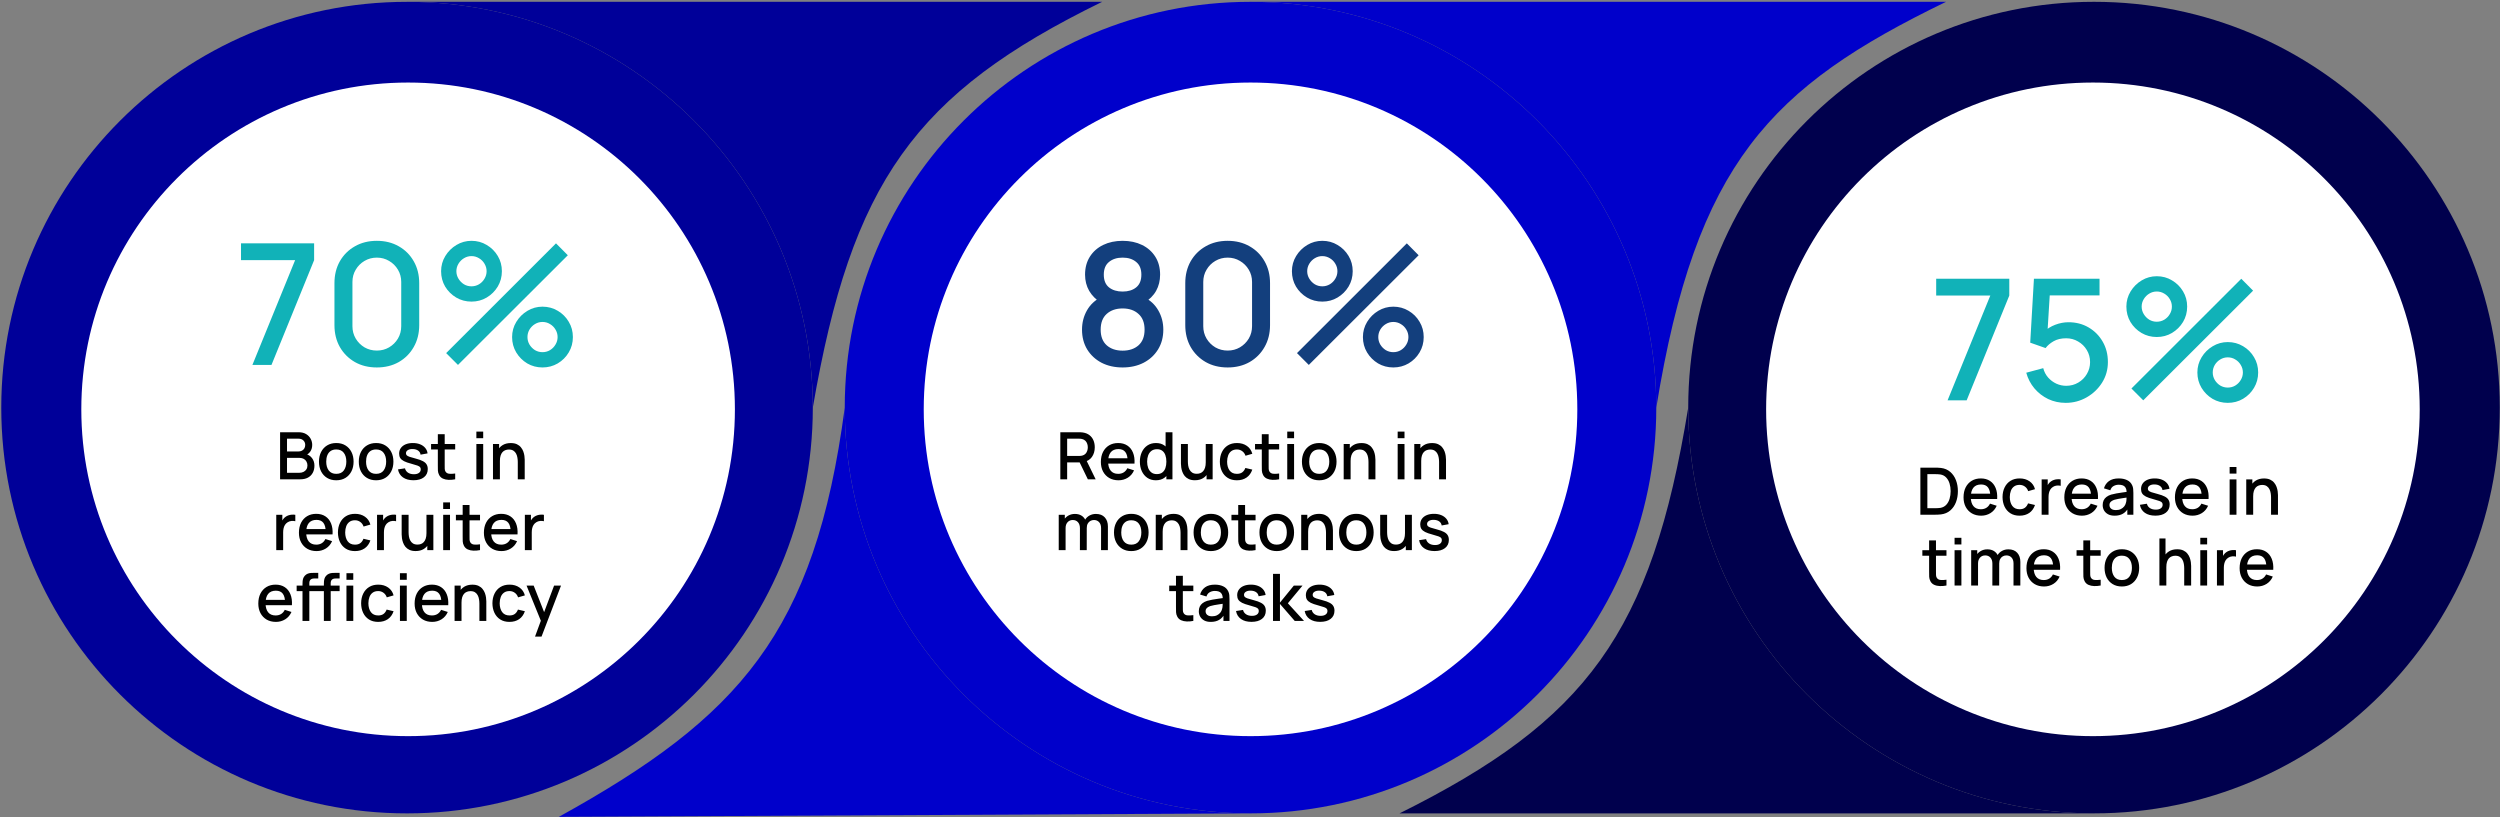
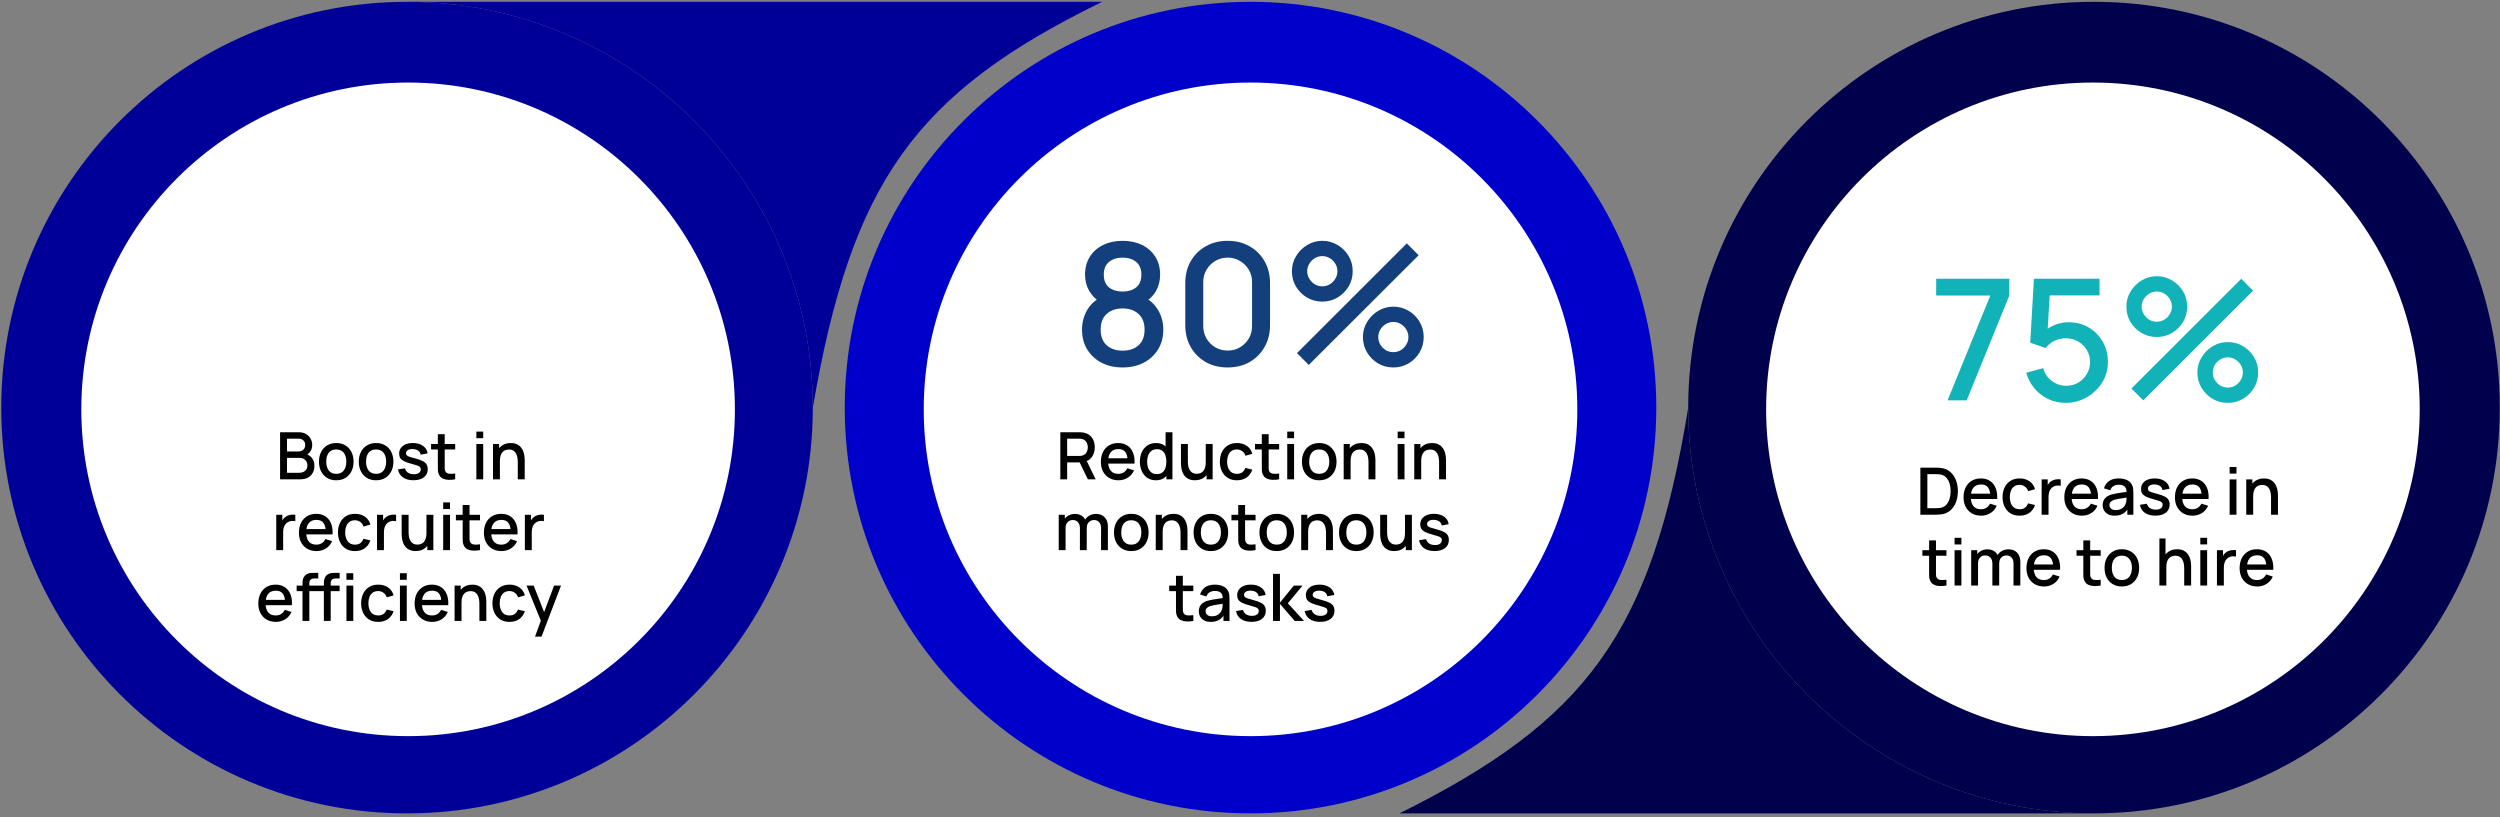
<svg xmlns="http://www.w3.org/2000/svg" width="918" height="300" viewBox="0 0 918 300" fill="none">
  <rect x="0" y="0" width="918" height="300" fill="#808080" stroke="none" />
  <path d="M298.467 149.673C298.466 231.965 231.756 298.676 149.466 298.677C67.176 298.677 0.467 231.967 0.468 149.675C0.468 67.383 67.178 0.671 149.468 0.671C231.759 0.67 298.468 67.38 298.467 149.673Z" fill="#000099" />
  <path d="M608.191 149.67C608.19 231.962 541.48 298.674 459.19 298.674C376.9 298.675 310.191 231.965 310.191 149.673C310.192 67.38 376.902 0.669 459.192 0.668C541.483 0.668 608.191 67.378 608.191 149.67Z" fill="#0000CB" />
  <path d="M917.915 149.668C917.914 231.96 851.204 298.671 768.914 298.672C686.624 298.673 619.915 231.962 619.915 149.67C619.916 67.378 686.626 0.667 768.916 0.666C851.206 0.665 917.915 67.376 917.915 149.668Z" fill="#00004D" />
  <path d="M149.468 0.671C231.759 0.67 298.468 67.38 298.467 149.673C312.712 67.01 335.77 34.313 404.721 0.669L149.468 0.671Z" fill="#000099" />
-   <path d="M459.19 298.674C376.9 298.675 310.191 231.965 310.191 149.673C299.259 232.391 271.465 263.326 205.2 299.953L459.19 298.674Z" fill="#0000CB" />
-   <path d="M459.192 0.668C541.483 0.668 608.191 67.378 608.191 149.67C622.785 59.986 650.012 31.947 714.597 0.666L459.192 0.668Z" fill="#0000CB" />
  <path d="M768.914 298.672C686.624 298.673 619.915 231.962 619.915 149.67C606.424 232.592 582.497 264.568 513.902 298.674L768.914 298.672Z" fill="#00004D" />
  <ellipse cx="119.999" cy="120.001" rx="119.999" ry="120.001" transform="matrix(1 -7.7561e-06 -8.10073e-06 1 29.859 30.311)" fill="white" />
  <ellipse cx="119.999" cy="120.001" rx="119.999" ry="120.001" transform="matrix(1 -7.7561e-06 -8.10073e-06 1 339.195 30.311)" fill="white" />
  <ellipse cx="119.999" cy="120.001" rx="119.999" ry="120.001" transform="matrix(1 -7.7561e-06 -8.10073e-06 1 648.523 30.311)" fill="white" />
-   <path d="M92.683 134L108.369 95.529L88.498 95.529L88.498 89.36L115.344 89.36L115.344 95.529L99.689 134L92.683 134ZM138.373 134.93C135.335 134.93 132.648 134.268 130.313 132.946C127.978 131.602 126.139 129.763 124.795 127.428C123.473 125.092 122.811 122.406 122.811 119.368L122.811 103.992C122.811 100.954 123.473 98.267 124.795 95.932C126.139 93.596 127.978 91.767 130.313 90.445C132.649 89.101 135.336 88.43 138.374 88.43C141.412 88.43 144.098 89.101 146.434 90.445C148.769 91.767 150.598 93.596 151.92 95.931C153.264 98.267 153.935 100.953 153.935 103.991L153.935 119.367C153.935 122.405 153.264 125.092 151.92 127.427C150.598 129.763 148.769 131.602 146.433 132.946C144.098 134.268 141.411 134.93 138.373 134.93ZM138.373 128.73C140.027 128.73 141.525 128.337 142.868 127.552C144.232 126.746 145.317 125.671 146.123 124.328C146.929 122.964 147.332 121.445 147.332 119.771L147.332 103.527C147.332 101.873 146.929 100.375 146.123 99.031C145.317 97.668 144.232 96.593 142.868 95.808C141.525 95.002 140.027 94.599 138.373 94.599C136.72 94.599 135.211 95.002 133.847 95.808C132.504 96.593 131.429 97.668 130.623 99.032C129.817 100.375 129.414 101.873 129.414 103.527L129.414 119.771C129.414 121.445 129.817 122.964 130.623 124.328C131.429 125.671 132.504 126.746 133.847 127.552C135.211 128.337 136.72 128.73 138.373 128.73ZM168.17 133.999L163.83 129.659L204.162 89.359L208.502 93.73L168.17 133.999ZM199.201 134.929C197.155 134.929 195.285 134.433 193.59 133.441C191.916 132.429 190.573 131.085 189.56 129.411C188.548 127.717 188.042 125.836 188.042 123.769C188.042 121.744 188.558 119.884 189.592 118.189C190.625 116.495 191.989 115.141 193.684 114.128C195.378 113.115 197.218 112.609 199.202 112.609C201.248 112.609 203.118 113.115 204.813 114.128C206.507 115.12 207.851 116.463 208.843 118.158C209.855 119.832 210.362 121.702 210.362 123.769C210.362 125.836 209.855 127.716 208.842 129.411C207.85 131.085 206.507 132.428 204.812 133.441C203.118 134.433 201.247 134.929 199.201 134.929ZM199.201 129.318C200.214 129.318 201.134 129.07 201.96 128.574C202.808 128.057 203.479 127.375 203.976 126.528C204.492 125.681 204.751 124.761 204.751 123.769C204.751 122.777 204.492 121.857 203.976 121.01C203.48 120.163 202.808 119.491 201.961 118.995C201.134 118.478 200.214 118.22 199.202 118.22C198.21 118.22 197.29 118.478 196.443 118.995C195.616 119.491 194.944 120.163 194.428 121.01C193.932 121.857 193.684 122.777 193.684 123.769C193.684 124.761 193.932 125.681 194.428 126.528C194.944 127.375 195.616 128.057 196.442 128.574C197.29 129.07 198.209 129.318 199.201 129.318ZM173.131 110.749C171.085 110.749 169.214 110.253 167.52 109.261C165.825 108.249 164.471 106.905 163.459 105.231C162.467 103.537 161.971 101.656 161.971 99.589C161.971 97.564 162.487 95.704 163.521 94.009C164.554 92.315 165.918 90.961 167.613 89.948C169.307 88.936 171.147 88.429 173.131 88.429C175.177 88.429 177.037 88.936 178.711 89.948C180.405 90.94 181.759 92.284 182.772 93.978C183.784 95.652 184.291 97.523 184.291 99.589C184.291 101.656 183.784 103.537 182.772 105.231C181.759 106.905 180.405 108.249 178.711 109.261C177.037 110.253 175.177 110.749 173.131 110.749ZM173.131 105.138C174.123 105.138 175.042 104.89 175.89 104.394C176.737 103.878 177.409 103.196 177.905 102.348C178.421 101.501 178.68 100.581 178.68 99.589C178.68 98.597 178.421 97.678 177.905 96.83C177.409 95.983 176.737 95.311 175.89 94.815C175.042 94.299 174.123 94.04 173.131 94.04C172.139 94.04 171.219 94.299 170.372 94.815C169.545 95.311 168.873 95.983 168.357 96.83C167.84 97.678 167.582 98.597 167.582 99.589C167.582 100.581 167.84 101.501 168.357 102.348C168.873 103.196 169.545 103.878 170.372 104.394C171.198 104.89 172.118 105.138 173.131 105.138Z" fill="#11B2B8" />
  <path d="M102.847 176L102.847 158.72L109.639 158.719C110.735 158.719 111.655 158.943 112.399 159.391C113.143 159.839 113.703 160.419 114.079 161.131C114.455 161.835 114.643 162.579 114.643 163.363C114.643 164.315 114.407 165.131 113.935 165.811C113.471 166.491 112.843 166.955 112.051 167.203L112.027 166.615C113.131 166.887 113.979 167.419 114.571 168.211C115.163 168.995 115.459 169.911 115.459 170.959C115.459 171.975 115.255 172.859 114.847 173.611C114.447 174.363 113.859 174.951 113.083 175.375C112.315 175.791 111.383 175.999 110.287 175.999L102.847 176ZM105.391 173.612L109.903 173.611C110.471 173.611 110.979 173.503 111.427 173.287C111.883 173.071 112.239 172.763 112.495 172.363C112.759 171.955 112.891 171.471 112.891 170.911C112.891 170.391 112.775 169.923 112.543 169.507C112.319 169.083 111.991 168.751 111.559 168.511C111.135 168.263 110.635 168.139 110.059 168.139L105.391 168.14L105.391 173.612ZM105.391 165.776L109.603 165.775C110.067 165.775 110.483 165.683 110.851 165.499C111.227 165.307 111.523 165.035 111.739 164.683C111.963 164.323 112.075 163.891 112.075 163.387C112.075 162.715 111.851 162.163 111.403 161.731C110.955 161.299 110.355 161.083 109.603 161.083L105.391 161.084L105.391 165.776ZM123.475 176.359C122.179 176.359 121.055 176.067 120.103 175.483C119.151 174.899 118.415 174.095 117.895 173.071C117.383 172.039 117.127 170.851 117.127 169.507C117.127 168.155 117.391 166.967 117.919 165.943C118.447 164.911 119.187 164.111 120.139 163.543C121.091 162.967 122.203 162.679 123.475 162.679C124.771 162.679 125.895 162.971 126.847 163.555C127.799 164.139 128.535 164.943 129.055 165.967C129.575 166.991 129.835 168.171 129.835 169.507C129.835 170.859 129.571 172.051 129.043 173.083C128.523 174.107 127.787 174.911 126.835 175.495C125.883 176.071 124.763 176.359 123.475 176.359ZM123.475 173.995C124.715 173.995 125.639 173.579 126.247 172.747C126.863 171.907 127.171 170.827 127.171 169.507C127.171 168.155 126.859 167.075 126.235 166.267C125.619 165.451 124.699 165.043 123.475 165.043C122.635 165.043 121.943 165.235 121.399 165.619C120.855 165.995 120.451 166.519 120.187 167.191C119.923 167.855 119.791 168.627 119.791 169.507C119.791 170.867 120.103 171.955 120.727 172.771C121.351 173.587 122.267 173.995 123.475 173.995ZM138.1 176.359C136.804 176.359 135.68 176.067 134.728 175.483C133.776 174.899 133.04 174.095 132.52 173.071C132.008 172.039 131.752 170.851 131.752 169.507C131.752 168.155 132.016 166.967 132.544 165.943C133.072 164.911 133.812 164.111 134.764 163.543C135.716 162.967 136.828 162.679 138.1 162.679C139.396 162.679 140.52 162.971 141.472 163.555C142.424 164.139 143.16 164.943 143.68 165.967C144.2 166.991 144.46 168.171 144.46 169.507C144.46 170.859 144.196 172.051 143.668 173.083C143.148 174.107 142.412 174.911 141.46 175.495C140.508 176.071 139.388 176.359 138.1 176.359ZM138.1 173.995C139.34 173.995 140.264 173.579 140.872 172.747C141.488 171.907 141.796 170.827 141.796 169.507C141.796 168.155 141.484 167.075 140.86 166.267C140.244 165.451 139.324 165.043 138.1 165.043C137.26 165.043 136.568 165.235 136.024 165.619C135.48 165.995 135.076 166.519 134.812 167.191C134.548 167.855 134.416 168.627 134.416 169.507C134.416 170.867 134.728 171.955 135.352 172.771C135.976 173.587 136.892 173.995 138.1 173.995ZM151.819 176.347C150.243 176.347 148.959 175.999 147.967 175.303C146.975 174.607 146.367 173.627 146.143 172.363L148.711 171.967C148.871 172.639 149.239 173.171 149.815 173.563C150.399 173.947 151.123 174.139 151.987 174.139C152.771 174.139 153.383 173.979 153.823 173.659C154.271 173.339 154.495 172.899 154.495 172.339C154.495 172.011 154.415 171.747 154.255 171.547C154.103 171.339 153.779 171.143 153.283 170.959C152.787 170.775 152.031 170.547 151.015 170.275C149.903 169.987 149.019 169.679 148.363 169.351C147.715 169.015 147.251 168.627 146.971 168.187C146.699 167.739 146.563 167.199 146.563 166.567C146.563 165.783 146.771 165.099 147.187 164.515C147.603 163.931 148.187 163.479 148.939 163.159C149.699 162.839 150.587 162.679 151.603 162.679C152.595 162.679 153.479 162.835 154.255 163.147C155.031 163.459 155.659 163.903 156.139 164.479C156.619 165.047 156.907 165.715 157.003 166.483L154.435 166.951C154.347 166.327 154.055 165.835 153.559 165.475C153.063 165.115 152.419 164.919 151.627 164.887C150.867 164.855 150.251 164.983 149.779 165.271C149.307 165.551 149.071 165.939 149.071 166.435C149.071 166.723 149.159 166.967 149.335 167.167C149.519 167.367 149.871 167.559 150.391 167.743C150.911 167.927 151.679 168.147 152.695 168.403C153.783 168.683 154.647 168.995 155.287 169.339C155.927 169.675 156.383 170.079 156.655 170.551C156.935 171.015 157.075 171.579 157.075 172.243C157.075 173.523 156.607 174.527 155.671 175.255C154.743 175.983 153.459 176.347 151.819 176.347ZM167.146 175.999C166.33 176.159 165.53 176.227 164.746 176.203C163.962 176.179 163.262 176.027 162.646 175.747C162.03 175.467 161.566 175.027 161.254 174.427C160.974 173.891 160.822 173.347 160.798 172.795C160.782 172.235 160.774 171.603 160.774 170.899L160.774 159.439L163.294 159.439L163.294 170.779C163.294 171.299 163.298 171.751 163.306 172.135C163.322 172.519 163.406 172.843 163.558 173.107C163.846 173.603 164.302 173.887 164.926 173.959C165.558 174.023 166.298 173.995 167.146 173.875L167.146 175.999ZM158.29 165.055L158.29 163.039L167.146 163.039L167.146 165.055L158.29 165.055ZM174.923 160.915L174.923 158.479L177.431 158.479L177.431 160.915L174.923 160.915ZM174.923 175.999L174.923 163.039L177.431 163.039L177.431 175.999L174.923 175.999ZM190.13 175.999L190.13 169.627C190.13 169.123 190.086 168.607 189.998 168.079C189.918 167.543 189.758 167.047 189.518 166.591C189.287 166.135 188.955 165.767 188.523 165.487C188.099 165.207 187.543 165.067 186.855 165.067C186.407 165.067 185.983 165.143 185.583 165.295C185.183 165.439 184.831 165.675 184.527 166.003C184.23 166.331 183.994 166.763 183.818 167.299C183.65 167.835 183.566 168.487 183.566 169.255L182.006 168.667C182.006 167.491 182.226 166.455 182.667 165.559C183.107 164.655 183.739 163.951 184.563 163.447C185.387 162.943 186.383 162.691 187.551 162.691C188.447 162.691 189.199 162.835 189.807 163.123C190.415 163.411 190.907 163.791 191.283 164.263C191.667 164.727 191.959 165.235 192.159 165.787C192.358 166.339 192.494 166.879 192.566 167.407C192.638 167.935 192.674 168.399 192.674 168.799L192.674 175.999L190.13 175.999ZM181.022 175.999L181.023 163.039L183.267 163.039L183.266 166.783L183.566 166.783L183.566 175.999L181.022 175.999ZM101.44 202L101.441 189.04L103.673 189.04L103.673 192.184L103.361 191.776C103.521 191.36 103.729 190.98 103.985 190.636C104.241 190.284 104.537 189.996 104.873 189.772C105.201 189.532 105.565 189.348 105.965 189.22C106.373 189.084 106.789 189.004 107.213 188.98C107.637 188.948 108.045 188.968 108.437 189.04L108.437 191.392C108.013 191.28 107.541 191.248 107.021 191.296C106.509 191.344 106.037 191.508 105.605 191.788C105.197 192.052 104.873 192.372 104.633 192.748C104.401 193.124 104.233 193.544 104.129 194.008C104.025 194.464 103.973 194.948 103.973 195.46L103.972 202L101.44 202ZM116.235 202.359C114.947 202.359 113.815 202.079 112.839 201.519C111.871 200.951 111.115 200.163 110.571 199.155C110.035 198.139 109.767 196.963 109.767 195.627C109.767 194.211 110.031 192.983 110.559 191.943C111.095 190.903 111.839 190.099 112.791 189.531C113.743 188.963 114.851 188.679 116.115 188.679C117.435 188.679 118.559 188.987 119.487 189.603C120.415 190.211 121.107 191.079 121.563 192.207C122.027 193.335 122.211 194.675 122.115 196.227L119.607 196.227L119.607 195.315C119.591 193.811 119.303 192.699 118.743 191.979C118.191 191.259 117.347 190.899 116.211 190.899C114.955 190.899 114.011 191.295 113.379 192.087C112.747 192.879 112.431 194.023 112.431 195.519C112.431 196.943 112.747 198.047 113.379 198.831C114.011 199.607 114.923 199.995 116.115 199.995C116.899 199.995 117.575 199.819 118.143 199.467C118.719 199.107 119.167 198.595 119.487 197.931L121.947 198.711C121.443 199.871 120.679 200.771 119.655 201.411C118.631 202.043 117.491 202.359 116.235 202.359ZM111.615 196.227L111.615 194.271L120.867 194.271L120.867 196.227L111.615 196.227ZM130.352 202.359C129.024 202.359 127.896 202.063 126.968 201.471C126.04 200.879 125.328 200.067 124.832 199.035C124.344 198.003 124.096 196.831 124.088 195.519C124.096 194.183 124.352 193.003 124.856 191.979C125.36 190.947 126.08 190.139 127.016 189.555C127.952 188.971 129.076 188.679 130.388 188.679C131.804 188.679 133.012 189.031 134.012 189.735C135.02 190.439 135.684 191.403 136.004 192.627L133.508 193.347C133.26 192.619 132.852 192.055 132.284 191.655C131.724 191.247 131.08 191.043 130.352 191.043C129.528 191.043 128.852 191.239 128.324 191.631C127.796 192.015 127.404 192.543 127.148 193.215C126.892 193.887 126.76 194.655 126.752 195.519C126.76 196.855 127.064 197.935 127.664 198.759C128.272 199.583 129.168 199.995 130.352 199.995C131.16 199.995 131.812 199.811 132.308 199.443C132.812 199.067 133.196 198.531 133.46 197.835L136.004 198.435C135.58 199.699 134.88 200.671 133.904 201.351C132.928 202.023 131.744 202.359 130.352 202.359ZM138.448 201.999L138.448 189.039L140.68 189.039L140.68 192.183L140.368 191.775C140.528 191.359 140.736 190.979 140.992 190.635C141.248 190.283 141.544 189.995 141.88 189.771C142.208 189.531 142.572 189.347 142.972 189.219C143.38 189.083 143.796 189.003 144.22 188.979C144.644 188.947 145.052 188.967 145.444 189.039L145.444 191.391C145.02 191.279 144.548 191.247 144.028 191.295C143.516 191.343 143.044 191.507 142.612 191.787C142.204 192.051 141.88 192.371 141.64 192.747C141.408 193.123 141.24 193.543 141.136 194.007C141.032 194.463 140.98 194.947 140.98 195.459L140.98 201.999L138.448 201.999ZM152.614 202.347C151.718 202.347 150.966 202.203 150.358 201.915C149.75 201.627 149.254 201.251 148.87 200.787C148.494 200.315 148.206 199.803 148.006 199.251C147.806 198.699 147.67 198.159 147.598 197.631C147.526 197.103 147.49 196.639 147.49 196.239L147.49 189.039L150.034 189.039L150.034 195.411C150.034 195.915 150.074 196.435 150.154 196.971C150.242 197.499 150.402 197.991 150.634 198.447C150.874 198.903 151.206 199.271 151.63 199.551C152.062 199.831 152.622 199.971 153.31 199.971C153.758 199.971 154.182 199.899 154.582 199.755C154.982 199.603 155.33 199.363 155.626 199.035C155.93 198.707 156.166 198.275 156.334 197.739C156.51 197.203 156.598 196.551 156.598 195.783L158.158 196.371C158.158 197.547 157.938 198.587 157.498 199.491C157.058 200.387 156.426 201.087 155.602 201.591C154.778 202.095 153.782 202.347 152.614 202.347ZM156.898 201.999L156.898 198.255L156.598 198.255L156.598 189.039L159.13 189.039L159.13 201.999L156.898 201.999ZM162.735 186.915L162.735 184.479L165.243 184.479L165.243 186.915L162.735 186.915ZM162.735 201.999L162.735 189.039L165.243 189.039L165.243 201.999L162.735 201.999ZM176.263 201.999C175.447 202.159 174.647 202.227 173.863 202.203C173.079 202.179 172.379 202.027 171.763 201.747C171.147 201.467 170.683 201.027 170.371 200.427C170.091 199.891 169.939 199.347 169.915 198.795C169.899 198.235 169.891 197.603 169.891 196.899L169.891 185.439L172.411 185.439L172.411 196.779C172.411 197.299 172.415 197.751 172.423 198.135C172.439 198.519 172.523 198.843 172.675 199.107C172.963 199.603 173.419 199.887 174.043 199.959C174.675 200.023 175.415 199.995 176.263 199.875L176.263 201.999ZM167.407 191.055L167.407 189.039L176.263 189.039L176.263 191.055L167.407 191.055ZM184.157 202.359C182.869 202.359 181.737 202.079 180.761 201.519C179.793 200.951 179.037 200.163 178.493 199.155C177.957 198.139 177.689 196.963 177.689 195.627C177.689 194.211 177.953 192.983 178.481 191.943C179.017 190.903 179.761 190.099 180.713 189.531C181.665 188.963 182.773 188.679 184.037 188.679C185.357 188.679 186.481 188.987 187.409 189.603C188.337 190.211 189.029 191.079 189.485 192.207C189.949 193.335 190.133 194.675 190.037 196.227L187.529 196.227L187.529 195.315C187.513 193.811 187.225 192.699 186.665 191.979C186.113 191.259 185.269 190.899 184.133 190.899C182.877 190.899 181.933 191.295 181.301 192.087C180.669 192.879 180.353 194.023 180.353 195.519C180.353 196.943 180.669 198.047 181.301 198.831C181.933 199.607 182.845 199.995 184.037 199.995C184.821 199.995 185.497 199.819 186.065 199.467C186.641 199.107 187.089 198.595 187.409 197.931L189.869 198.711C189.365 199.871 188.601 200.771 187.577 201.411C186.553 202.043 185.413 202.359 184.157 202.359ZM179.537 196.227L179.537 194.271L188.789 194.271L188.789 196.227L179.537 196.227ZM192.73 201.999L192.73 189.039L194.962 189.039L194.962 192.183L194.65 191.775C194.81 191.359 195.018 190.979 195.274 190.635C195.53 190.283 195.826 189.995 196.162 189.771C196.49 189.531 196.854 189.347 197.254 189.219C197.662 189.083 198.078 189.003 198.502 188.979C198.926 188.947 199.334 188.967 199.726 189.039L199.726 191.391C199.302 191.279 198.83 191.247 198.31 191.295C197.798 191.343 197.326 191.507 196.894 191.787C196.486 192.051 196.162 192.371 195.922 192.747C195.69 193.123 195.522 193.543 195.418 194.007C195.314 194.463 195.262 194.947 195.262 195.459L195.262 201.999L192.73 201.999ZM101.317 228.36C100.029 228.36 98.897 228.08 97.921 227.52C96.953 226.952 96.197 226.164 95.653 225.156C95.117 224.14 94.849 222.964 94.849 221.628C94.849 220.212 95.113 218.984 95.641 217.944C96.177 216.904 96.921 216.1 97.873 215.532C98.825 214.964 99.933 214.68 101.197 214.68C102.517 214.68 103.641 214.988 104.569 215.604C105.497 216.212 106.189 217.08 106.645 218.208C107.109 219.336 107.293 220.676 107.197 222.228L104.689 222.228L104.689 221.316C104.673 219.812 104.385 218.7 103.825 217.98C103.273 217.26 102.429 216.9 101.293 216.9C100.037 216.9 99.093 217.296 98.461 218.088C97.829 218.88 97.513 220.024 97.513 221.52C97.513 222.944 97.829 224.048 98.461 224.832C99.093 225.608 100.005 225.996 101.197 225.996C101.981 225.996 102.657 225.82 103.225 225.468C103.801 225.108 104.249 224.596 104.569 223.932L107.029 224.712C106.525 225.872 105.761 226.772 104.737 227.412C103.713 228.044 102.573 228.36 101.317 228.36ZM96.697 222.228L96.697 220.272L105.949 220.272L105.949 222.228L96.697 222.228ZM111.077 227.999L111.078 214.583C111.078 214.255 111.09 213.907 111.114 213.539C111.138 213.163 111.206 212.795 111.318 212.435C111.438 212.067 111.634 211.731 111.906 211.427C112.234 211.067 112.594 210.811 112.986 210.659C113.378 210.507 113.766 210.419 114.15 210.395C114.542 210.371 114.902 210.359 115.23 210.359L116.862 210.359L116.862 212.423L115.35 212.423C114.758 212.423 114.314 212.571 114.018 212.867C113.73 213.155 113.586 213.567 113.586 214.103L113.585 227.999L111.077 227.999ZM108.93 217.055L108.93 215.039L116.862 215.039L116.862 217.055L108.93 217.055ZM118.925 227.999L118.926 214.583C118.926 214.255 118.938 213.907 118.962 213.539C118.986 213.163 119.054 212.795 119.166 212.435C119.286 212.067 119.482 211.731 119.754 211.427C120.082 211.067 120.442 210.811 120.834 210.659C121.226 210.507 121.614 210.419 121.998 210.395C122.39 210.371 122.75 210.359 123.078 210.359L124.71 210.359L124.71 212.423L123.198 212.423C122.606 212.423 122.162 212.571 121.866 212.867C121.578 213.155 121.434 213.567 121.434 214.103L121.433 227.999L118.925 227.999ZM116.778 217.055L116.778 215.039L124.71 215.039L124.71 217.055L116.778 217.055ZM127.216 212.915L127.216 210.479L129.724 210.479L129.724 212.915L127.216 212.915ZM127.215 227.999L127.216 215.039L129.724 215.039L129.723 227.999L127.215 227.999ZM138.871 228.359C137.543 228.359 136.415 228.063 135.487 227.471C134.559 226.879 133.847 226.067 133.351 225.035C132.863 224.003 132.615 222.831 132.607 221.519C132.615 220.183 132.871 219.003 133.375 217.979C133.879 216.947 134.599 216.139 135.535 215.555C136.471 214.971 137.595 214.679 138.907 214.679C140.323 214.679 141.531 215.031 142.531 215.735C143.539 216.439 144.203 217.403 144.523 218.627L142.027 219.347C141.779 218.619 141.371 218.055 140.803 217.655C140.243 217.247 139.599 217.043 138.871 217.043C138.047 217.043 137.371 217.239 136.843 217.631C136.315 218.015 135.923 218.543 135.667 219.215C135.411 219.887 135.279 220.655 135.271 221.519C135.279 222.855 135.583 223.935 136.183 224.759C136.791 225.583 137.687 225.995 138.871 225.995C139.679 225.995 140.331 225.811 140.827 225.443C141.331 225.067 141.715 224.531 141.979 223.835L144.523 224.435C144.099 225.699 143.399 226.671 142.423 227.351C141.447 228.023 140.263 228.359 138.871 228.359ZM146.856 212.915L146.856 210.479L149.364 210.479L149.364 212.915L146.856 212.915ZM146.856 227.999L146.856 215.039L149.364 215.039L149.364 227.999L146.856 227.999ZM158.716 228.359C157.428 228.359 156.296 228.079 155.32 227.519C154.352 226.951 153.596 226.163 153.052 225.155C152.516 224.139 152.248 222.963 152.248 221.627C152.248 220.211 152.512 218.983 153.04 217.943C153.576 216.903 154.32 216.099 155.272 215.531C156.224 214.963 157.332 214.679 158.596 214.679C159.916 214.679 161.04 214.987 161.968 215.603C162.896 216.211 163.588 217.079 164.044 218.207C164.508 219.335 164.692 220.675 164.596 222.227L162.088 222.227L162.088 221.315C162.072 219.811 161.784 218.699 161.224 217.979C160.672 217.259 159.828 216.899 158.692 216.899C157.436 216.899 156.492 217.295 155.86 218.087C155.228 218.879 154.912 220.023 154.912 221.519C154.912 222.943 155.228 224.047 155.86 224.831C156.492 225.607 157.404 225.995 158.596 225.995C159.38 225.995 160.056 225.819 160.624 225.467C161.2 225.107 161.648 224.595 161.968 223.931L164.428 224.711C163.924 225.871 163.16 226.771 162.136 227.411C161.112 228.043 159.972 228.359 158.716 228.359ZM154.096 222.227L154.096 220.271L163.348 220.271L163.348 222.227L154.096 222.227ZM176.032 227.999L176.032 221.627C176.032 221.123 175.988 220.607 175.9 220.079C175.82 219.543 175.66 219.047 175.42 218.591C175.188 218.135 174.856 217.767 174.424 217.487C174 217.207 173.444 217.067 172.756 217.067C172.308 217.067 171.884 217.143 171.484 217.295C171.084 217.439 170.732 217.675 170.428 218.003C170.132 218.331 169.896 218.763 169.72 219.299C169.552 219.835 169.468 220.487 169.468 221.255L167.908 220.667C167.908 219.491 168.128 218.455 168.568 217.559C169.008 216.655 169.64 215.951 170.464 215.447C171.288 214.943 172.284 214.691 173.452 214.691C174.348 214.691 175.1 214.835 175.708 215.123C176.316 215.411 176.808 215.791 177.184 216.263C177.568 216.727 177.86 217.235 178.06 217.787C178.26 218.339 178.396 218.879 178.468 219.407C178.54 219.935 178.576 220.399 178.576 220.799L178.576 227.999L176.032 227.999ZM166.924 227.999L166.924 215.039L169.168 215.039L169.168 218.783L169.468 218.783L169.468 227.999L166.924 227.999ZM187.082 228.359C185.754 228.359 184.626 228.063 183.698 227.471C182.77 226.879 182.058 226.067 181.562 225.035C181.074 224.003 180.826 222.831 180.818 221.519C180.826 220.183 181.082 219.003 181.586 217.979C182.09 216.947 182.81 216.139 183.746 215.555C184.682 214.971 185.806 214.679 187.118 214.679C188.534 214.679 189.742 215.031 190.742 215.735C191.75 216.439 192.414 217.403 192.734 218.627L190.238 219.347C189.99 218.619 189.582 218.055 189.014 217.655C188.454 217.247 187.81 217.043 187.082 217.043C186.258 217.043 185.582 217.239 185.054 217.631C184.526 218.015 184.134 218.543 183.878 219.215C183.622 219.887 183.49 220.655 183.482 221.519C183.49 222.855 183.794 223.935 184.394 224.759C185.002 225.583 185.898 225.995 187.082 225.995C187.89 225.995 188.542 225.811 189.038 225.443C189.542 225.067 189.926 224.531 190.19 223.835L192.734 224.435C192.31 225.699 191.61 226.671 190.634 227.351C189.658 228.023 188.474 228.359 187.082 228.359ZM196.462 233.759L198.97 226.931L199.006 228.947L193.354 215.039L195.97 215.039L200.194 225.779L199.426 225.779L203.458 215.039L206.002 215.039L198.85 233.759L196.462 233.759Z" fill="black" />
  <path d="M412.227 134.93C409.313 134.93 406.73 134.351 404.477 133.194C402.245 132.016 400.489 130.383 399.207 128.296C397.947 126.209 397.316 123.791 397.316 121.042C397.316 118.479 397.916 116.134 399.114 114.005C400.313 111.876 402.101 110.202 404.477 108.983L404.353 111.215C402.452 110.037 400.985 108.57 399.951 106.813C398.939 105.036 398.432 103.052 398.432 100.861C398.432 98.319 399.021 96.118 400.199 94.258C401.377 92.398 403 90.962 405.067 89.949C407.154 88.936 409.541 88.43 412.228 88.43C414.914 88.43 417.291 88.936 419.358 89.949C421.424 90.961 423.046 92.398 424.224 94.258C425.402 96.118 425.991 98.319 425.991 100.861C425.991 103.051 425.506 105.025 424.534 106.782C423.563 108.538 422.075 110.016 420.07 111.215L419.977 109.045C422.333 110.202 424.121 111.855 425.34 114.005C426.56 116.133 427.169 118.479 427.169 121.042C427.169 123.79 426.529 126.208 425.247 128.296C423.966 130.383 422.199 132.016 419.946 133.194C417.693 134.351 415.12 134.93 412.227 134.93ZM412.227 128.761C414.625 128.761 416.567 128.11 418.055 126.808C419.543 125.485 420.287 123.563 420.287 121.042C420.287 118.52 419.543 116.598 418.055 115.276C416.588 113.932 414.645 113.261 412.227 113.261C409.809 113.261 407.856 113.933 406.368 115.276C404.901 116.599 404.167 118.521 404.167 121.042C404.167 123.563 404.911 125.485 406.399 126.808C407.887 128.11 409.83 128.761 412.227 128.761ZM412.227 107.061C414.273 107.061 415.927 106.554 417.187 105.542C418.469 104.508 419.109 102.948 419.109 100.861C419.109 98.773 418.469 97.213 417.187 96.18C415.927 95.126 414.273 94.599 412.227 94.599C410.181 94.599 408.518 95.126 407.236 96.18C405.955 97.213 405.314 98.774 405.314 100.861C405.314 102.948 405.955 104.509 407.236 105.542C408.518 106.555 410.181 107.061 412.227 107.061ZM450.795 134.93C447.757 134.93 445.07 134.268 442.735 132.946C440.4 131.602 438.56 129.763 437.217 127.428C435.894 125.092 435.233 122.406 435.233 119.368L435.233 103.992C435.233 100.954 435.895 98.267 437.217 95.932C438.561 93.596 440.4 91.767 442.735 90.445C445.071 89.101 447.757 88.43 450.795 88.43C453.833 88.43 456.52 89.101 458.855 90.445C461.191 91.767 463.02 93.596 464.342 95.931C465.686 98.267 466.357 100.953 466.357 103.991L466.357 119.367C466.357 122.405 465.685 125.092 464.342 127.427C463.019 129.763 461.19 131.602 458.855 132.945C456.52 134.268 453.833 134.93 450.795 134.93ZM450.795 128.73C452.448 128.73 453.947 128.337 455.29 127.552C456.654 126.746 457.739 125.671 458.545 124.327C459.351 122.963 459.754 121.444 459.754 119.77L459.754 103.526C459.754 101.873 459.351 100.375 458.545 99.031C457.739 97.668 456.654 96.593 455.29 95.808C453.947 95.001 452.449 94.599 450.795 94.599C449.142 94.599 447.633 95.002 446.269 95.808C444.926 96.593 443.851 97.668 443.045 99.032C442.239 100.375 441.836 101.873 441.836 103.527L441.836 119.771C441.836 121.445 442.239 122.964 443.045 124.328C443.851 125.671 444.926 126.746 446.269 127.552C447.633 128.337 449.142 128.73 450.795 128.73ZM480.592 133.999L476.252 129.659L516.584 89.359L520.924 93.73L480.592 133.999ZM511.623 134.929C509.577 134.929 507.707 134.433 506.012 133.441C504.338 132.428 502.995 131.085 501.982 129.411C500.97 127.717 500.463 125.836 500.463 123.769C500.463 121.744 500.98 119.884 502.013 118.189C503.047 116.494 504.411 115.141 506.105 114.128C507.8 113.115 509.639 112.609 511.623 112.609C513.669 112.609 515.54 113.115 517.234 114.128C518.929 115.12 520.272 116.463 521.264 118.158C522.277 119.832 522.783 121.702 522.783 123.769C522.783 125.836 522.277 127.716 521.264 129.411C520.272 131.085 518.929 132.428 517.234 133.441C515.54 134.433 513.669 134.929 511.623 134.929ZM511.623 129.318C512.636 129.318 513.556 129.07 514.382 128.574C515.23 128.057 515.901 127.375 516.397 126.528C516.914 125.681 517.172 124.761 517.172 123.769C517.172 122.777 516.914 121.857 516.397 121.01C515.901 120.163 515.23 119.491 514.382 118.995C513.556 118.478 512.636 118.22 511.623 118.22C510.631 118.22 509.712 118.478 508.864 118.995C508.038 119.491 507.366 120.163 506.849 121.01C506.353 121.857 506.105 122.777 506.105 123.769C506.105 124.761 506.353 125.681 506.849 126.528C507.366 127.375 508.038 128.057 508.864 128.574C509.712 129.07 510.631 129.318 511.623 129.318ZM485.553 110.749C483.507 110.749 481.636 110.253 479.942 109.261C478.247 108.249 476.893 106.905 475.881 105.231C474.889 103.537 474.393 101.656 474.393 99.589C474.393 97.564 474.909 95.704 475.943 94.009C476.976 92.315 478.34 90.961 480.035 89.948C481.729 88.936 483.569 88.429 485.553 88.429C487.599 88.429 489.459 88.936 491.133 89.948C492.827 90.94 494.181 92.284 495.194 93.978C496.206 95.652 496.713 97.522 496.713 99.589C496.713 101.656 496.206 103.537 495.194 105.231C494.181 106.905 492.827 108.249 491.133 109.261C489.459 110.253 487.599 110.749 485.553 110.749ZM485.553 105.138C486.545 105.138 487.464 104.89 488.312 104.394C489.159 103.878 489.831 103.196 490.327 102.348C490.843 101.501 491.102 100.581 491.102 99.589C491.102 98.597 490.843 97.678 490.327 96.83C489.831 95.983 489.159 95.311 488.312 94.815C487.464 94.299 486.545 94.04 485.553 94.04C484.561 94.04 483.641 94.299 482.794 94.815C481.967 95.311 481.295 95.983 480.779 96.83C480.262 97.678 480.004 98.597 480.004 99.589C480.004 100.581 480.262 101.501 480.779 102.348C481.295 103.196 481.967 103.878 482.794 104.394C483.62 104.89 484.54 105.138 485.553 105.138Z" fill="#133F7D" />
  <path d="M389.351 176L389.351 158.72L396.335 158.72C396.503 158.72 396.711 158.728 396.959 158.744C397.207 158.752 397.443 158.776 397.667 158.816C398.627 158.968 399.427 159.296 400.067 159.8C400.715 160.304 401.199 160.94 401.519 161.708C401.839 162.476 401.999 163.324 401.999 164.252C401.999 165.628 401.647 166.816 400.943 167.816C400.239 168.808 399.183 169.428 397.775 169.676L396.755 169.796L391.859 169.796L391.859 176L389.351 176ZM399.455 176L396.047 168.968L398.579 168.32L402.323 176L399.455 176ZM391.859 167.42L396.239 167.42C396.399 167.42 396.575 167.412 396.767 167.396C396.967 167.38 397.155 167.352 397.331 167.312C397.843 167.192 398.255 166.972 398.567 166.652C398.879 166.324 399.103 165.948 399.239 165.524C399.375 165.1 399.443 164.676 399.443 164.252C399.443 163.828 399.375 163.408 399.239 162.992C399.103 162.568 398.879 162.196 398.567 161.876C398.255 161.548 397.843 161.324 397.331 161.204C397.155 161.156 396.967 161.124 396.767 161.108C396.575 161.092 396.399 161.084 396.239 161.084L391.859 161.084L391.859 167.42ZM410.708 176.36C409.42 176.36 408.288 176.08 407.312 175.52C406.344 174.952 405.588 174.164 405.044 173.156C404.508 172.14 404.24 170.964 404.24 169.628C404.24 168.212 404.504 166.984 405.032 165.944C405.568 164.904 406.312 164.1 407.264 163.532C408.216 162.964 409.324 162.68 410.588 162.68C411.908 162.68 413.032 162.988 413.96 163.604C414.888 164.212 415.58 165.08 416.036 166.208C416.5 167.336 416.684 168.676 416.588 170.228L414.08 170.228L414.08 169.316C414.064 167.812 413.776 166.7 413.216 165.98C412.664 165.26 411.82 164.9 410.684 164.9C409.428 164.9 408.484 165.296 407.852 166.088C407.22 166.88 406.904 168.024 406.904 169.52C406.904 170.944 407.22 172.048 407.852 172.832C408.484 173.608 409.396 173.996 410.588 173.996C411.372 173.996 412.048 173.82 412.616 173.468C413.192 173.108 413.64 172.596 413.96 171.932L416.42 172.712C415.916 173.872 415.152 174.772 414.128 175.412C413.104 176.044 411.964 176.36 410.708 176.36ZM406.088 170.228L406.088 168.272L415.34 168.272L415.34 170.228L406.088 170.228ZM424.429 176.359C423.221 176.359 422.177 176.059 421.297 175.459C420.425 174.859 419.749 174.043 419.269 173.011C418.797 171.971 418.561 170.803 418.561 169.507C418.561 168.203 418.801 167.039 419.281 166.015C419.761 164.983 420.441 164.171 421.321 163.579C422.209 162.979 423.261 162.679 424.477 162.679C425.701 162.679 426.729 162.979 427.561 163.579C428.401 164.171 429.033 164.983 429.457 166.015C429.889 167.047 430.105 168.211 430.105 169.507C430.105 170.803 429.889 171.967 429.457 172.999C429.025 174.031 428.389 174.851 427.549 175.459C426.709 176.059 425.669 176.359 424.429 176.359ZM424.777 174.091C425.601 174.091 426.273 173.895 426.793 173.503C427.313 173.111 427.693 172.571 427.933 171.883C428.173 171.195 428.293 170.403 428.293 169.507C428.293 168.611 428.169 167.819 427.921 167.131C427.681 166.443 427.305 165.907 426.793 165.523C426.289 165.139 425.645 164.947 424.861 164.947C424.029 164.947 423.345 165.151 422.809 165.559C422.273 165.967 421.873 166.515 421.609 167.203C421.353 167.891 421.225 168.659 421.225 169.507C421.225 170.363 421.353 171.139 421.609 171.835C421.873 172.523 422.265 173.071 422.785 173.479C423.313 173.887 423.977 174.091 424.777 174.091ZM428.293 175.999L428.293 166.675L428.005 166.675L428.005 158.719L430.525 158.719L430.525 175.999L428.293 175.999ZM438.766 176.347C437.87 176.347 437.118 176.203 436.51 175.915C435.902 175.627 435.406 175.251 435.022 174.787C434.646 174.315 434.358 173.803 434.158 173.251C433.958 172.699 433.822 172.159 433.75 171.631C433.678 171.103 433.642 170.639 433.642 170.239L433.642 163.039L436.186 163.039L436.186 169.411C436.186 169.915 436.226 170.435 436.306 170.971C436.394 171.499 436.554 171.991 436.786 172.447C437.026 172.903 437.358 173.271 437.782 173.551C438.214 173.831 438.774 173.971 439.462 173.971C439.91 173.971 440.334 173.899 440.734 173.755C441.134 173.603 441.482 173.363 441.778 173.035C442.082 172.707 442.318 172.275 442.486 171.739C442.662 171.203 442.75 170.551 442.75 169.783L444.31 170.371C444.31 171.547 444.09 172.587 443.65 173.491C443.21 174.387 442.578 175.087 441.754 175.591C440.93 176.095 439.934 176.347 438.766 176.347ZM443.05 175.999L443.05 172.255L442.75 172.255L442.75 163.039L445.282 163.039L445.282 175.999L443.05 175.999ZM454.192 176.359C452.864 176.359 451.736 176.063 450.808 175.471C449.88 174.879 449.168 174.067 448.672 173.035C448.184 172.003 447.936 170.831 447.928 169.519C447.936 168.183 448.192 167.003 448.696 165.979C449.2 164.947 449.92 164.139 450.856 163.555C451.792 162.971 452.916 162.679 454.228 162.679C455.644 162.679 456.852 163.031 457.852 163.735C458.86 164.439 459.524 165.403 459.844 166.627L457.348 167.347C457.1 166.619 456.692 166.055 456.124 165.655C455.564 165.247 454.92 165.043 454.192 165.043C453.368 165.043 452.692 165.239 452.164 165.631C451.636 166.015 451.244 166.543 450.988 167.215C450.732 167.887 450.6 168.655 450.592 169.519C450.6 170.855 450.904 171.935 451.504 172.759C452.112 173.583 453.008 173.995 454.192 173.995C455 173.995 455.652 173.811 456.148 173.443C456.652 173.067 457.036 172.531 457.3 171.835L459.844 172.435C459.42 173.699 458.72 174.671 457.744 175.351C456.768 176.023 455.584 176.359 454.192 176.359ZM469.704 175.999C468.888 176.159 468.088 176.227 467.304 176.203C466.52 176.179 465.82 176.027 465.204 175.747C464.588 175.467 464.124 175.027 463.812 174.427C463.532 173.891 463.38 173.347 463.356 172.795C463.34 172.235 463.332 171.603 463.332 170.899L463.332 159.439L465.852 159.439L465.852 170.779C465.852 171.299 465.856 171.751 465.864 172.135C465.88 172.519 465.964 172.843 466.116 173.107C466.404 173.603 466.86 173.887 467.484 173.959C468.116 174.023 468.856 173.995 469.704 173.875L469.704 175.999ZM460.848 165.055L460.848 163.039L469.704 163.039L469.704 165.055L460.848 165.055ZM472.677 160.915L472.677 158.479L475.185 158.479L475.185 160.915L472.677 160.915ZM472.677 175.999L472.677 163.039L475.185 163.039L475.185 175.999L472.677 175.999ZM484.416 176.359C483.12 176.359 481.996 176.067 481.044 175.483C480.092 174.899 479.356 174.095 478.836 173.071C478.324 172.039 478.068 170.851 478.068 169.507C478.068 168.155 478.332 166.967 478.86 165.943C479.388 164.911 480.128 164.111 481.08 163.543C482.032 162.967 483.144 162.679 484.416 162.679C485.712 162.679 486.836 162.971 487.788 163.555C488.74 164.139 489.476 164.943 489.996 165.967C490.516 166.991 490.776 168.171 490.776 169.507C490.776 170.859 490.512 172.051 489.984 173.083C489.464 174.107 488.728 174.911 487.776 175.495C486.824 176.071 485.704 176.359 484.416 176.359ZM484.416 173.995C485.656 173.995 486.58 173.579 487.188 172.747C487.804 171.907 488.112 170.827 488.112 169.507C488.112 168.155 487.8 167.075 487.176 166.267C486.56 165.451 485.64 165.043 484.416 165.043C483.576 165.043 482.884 165.235 482.34 165.619C481.796 165.995 481.392 166.519 481.128 167.191C480.864 167.855 480.732 168.627 480.732 169.507C480.732 170.867 481.044 171.955 481.668 172.771C482.292 173.587 483.208 173.995 484.416 173.995ZM502.509 175.999L502.509 169.627C502.509 169.123 502.465 168.607 502.377 168.079C502.297 167.543 502.137 167.047 501.897 166.591C501.665 166.135 501.333 165.767 500.901 165.487C500.477 165.207 499.921 165.067 499.233 165.067C498.785 165.067 498.361 165.143 497.961 165.295C497.561 165.439 497.209 165.675 496.905 166.003C496.609 166.331 496.373 166.763 496.197 167.299C496.029 167.835 495.945 168.487 495.945 169.255L494.385 168.667C494.385 167.491 494.605 166.455 495.045 165.559C495.485 164.655 496.117 163.951 496.941 163.447C497.765 162.943 498.761 162.691 499.929 162.691C500.825 162.691 501.577 162.835 502.185 163.123C502.793 163.411 503.285 163.791 503.661 164.263C504.045 164.727 504.337 165.235 504.537 165.787C504.737 166.339 504.873 166.879 504.945 167.407C505.017 167.935 505.053 168.399 505.053 168.799L505.053 175.999L502.509 175.999ZM493.401 175.999L493.401 163.039L495.645 163.039L495.645 166.783L495.945 166.783L495.945 175.999L493.401 175.999ZM513.224 160.915L513.224 158.479L515.732 158.479L515.732 160.915L513.224 160.915ZM513.224 175.999L513.224 163.039L515.732 163.039L515.732 175.999L513.224 175.999ZM528.431 175.999L528.431 169.627C528.431 169.123 528.387 168.607 528.299 168.079C528.219 167.543 528.059 167.047 527.819 166.591C527.587 166.135 527.255 165.767 526.823 165.487C526.399 165.207 525.843 165.067 525.155 165.067C524.707 165.067 524.283 165.143 523.883 165.295C523.483 165.439 523.131 165.675 522.827 166.003C522.531 166.331 522.295 166.763 522.119 167.299C521.951 167.835 521.867 168.487 521.867 169.255L520.307 168.667C520.307 167.491 520.527 166.455 520.967 165.559C521.407 164.655 522.039 163.951 522.863 163.447C523.687 162.943 524.683 162.691 525.851 162.691C526.747 162.691 527.499 162.835 528.107 163.123C528.715 163.411 529.207 163.791 529.583 164.263C529.967 164.727 530.259 165.235 530.459 165.787C530.659 166.339 530.795 166.879 530.867 167.407C530.939 167.935 530.975 168.399 530.975 168.799L530.975 175.999L528.431 175.999ZM519.323 175.999L519.323 163.039L521.567 163.039L521.567 166.783L521.867 166.783L521.867 175.999L519.323 175.999ZM404.304 202L404.316 193.924C404.316 192.988 404.076 192.26 403.596 191.74C403.116 191.212 402.484 190.948 401.7 190.948C401.22 190.948 400.78 191.06 400.38 191.284C399.988 191.5 399.668 191.828 399.42 192.268C399.18 192.7 399.06 193.244 399.06 193.9L397.848 193.288C397.832 192.376 398.024 191.576 398.424 190.888C398.832 190.2 399.384 189.668 400.081 189.292C400.777 188.908 401.557 188.716 402.421 188.716C403.821 188.716 404.905 189.136 405.672 189.976C406.44 190.816 406.824 191.932 406.824 193.324L406.812 202L404.304 202ZM388.764 202L388.765 189.04L390.997 189.04L390.996 192.784L391.284 192.784L391.284 202L388.764 202ZM396.54 202L396.552 193.972C396.552 193.028 396.312 192.288 395.832 191.752C395.36 191.216 394.724 190.948 393.924 190.948C393.132 190.948 392.492 191.22 392.004 191.764C391.524 192.308 391.284 193.02 391.284 193.9L390.084 193.132C390.084 192.284 390.288 191.528 390.696 190.864C391.104 190.2 391.656 189.676 392.353 189.292C393.049 188.908 393.837 188.716 394.717 188.716C395.637 188.716 396.421 188.912 397.069 189.304C397.716 189.688 398.208 190.228 398.544 190.924C398.888 191.62 399.06 192.428 399.06 193.348L399.048 202L396.54 202ZM415.404 202.36C414.108 202.36 412.984 202.068 412.032 201.484C411.08 200.9 410.344 200.096 409.824 199.072C409.312 198.04 409.056 196.852 409.056 195.508C409.056 194.156 409.32 192.968 409.848 191.944C410.376 190.912 411.116 190.112 412.068 189.544C413.021 188.968 414.133 188.68 415.405 188.68C416.701 188.68 417.825 188.972 418.776 189.555C419.728 190.139 420.464 190.943 420.984 191.967C421.504 192.991 421.764 194.171 421.764 195.507C421.764 196.859 421.5 198.051 420.972 199.083C420.452 200.107 419.716 200.911 418.764 201.495C417.812 202.072 416.692 202.36 415.404 202.36ZM415.404 199.996C416.644 199.996 417.568 199.58 418.176 198.748C418.792 197.907 419.1 196.827 419.1 195.507C419.1 194.155 418.788 193.075 418.164 192.268C417.548 191.452 416.628 191.044 415.404 191.044C414.564 191.044 413.872 191.236 413.328 191.62C412.784 191.996 412.38 192.52 412.116 193.192C411.852 193.856 411.72 194.628 411.72 195.508C411.72 196.868 412.032 197.956 412.656 198.772C413.28 199.588 414.196 199.996 415.404 199.996ZM433.497 201.999L433.497 195.627C433.497 195.123 433.453 194.607 433.365 194.079C433.285 193.543 433.125 193.047 432.885 192.591C432.653 192.135 432.321 191.767 431.889 191.487C431.465 191.207 430.909 191.067 430.221 191.067C429.773 191.067 429.349 191.143 428.949 191.295C428.549 191.439 428.197 191.675 427.893 192.003C427.597 192.331 427.361 192.763 427.185 193.299C427.017 193.835 426.933 194.487 426.933 195.255L425.373 194.667C425.373 193.491 425.593 192.455 426.033 191.559C426.473 190.655 427.105 189.951 427.929 189.447C428.754 188.943 429.75 188.691 430.918 188.691C431.814 188.691 432.566 188.835 433.174 189.123C433.782 189.411 434.273 189.791 434.649 190.263C435.033 190.727 435.325 191.235 435.525 191.787C435.725 192.339 435.861 192.879 435.933 193.407C436.005 193.935 436.041 194.399 436.041 194.799L436.041 201.999L433.497 201.999ZM424.389 201.999L424.39 189.039L426.634 189.039L426.633 192.783L426.933 192.783L426.933 201.999L424.389 201.999ZM444.631 202.359C443.335 202.359 442.211 202.067 441.259 201.483C440.307 200.899 439.571 200.095 439.051 199.071C438.539 198.039 438.283 196.851 438.283 195.507C438.283 194.155 438.547 192.967 439.075 191.943C439.603 190.911 440.343 190.111 441.295 189.543C442.247 188.967 443.359 188.679 444.631 188.679C445.927 188.679 447.051 188.971 448.003 189.555C448.955 190.139 449.691 190.943 450.211 191.967C450.731 192.991 450.991 194.171 450.991 195.507C450.991 196.859 450.727 198.051 450.199 199.083C449.679 200.107 448.943 200.911 447.991 201.495C447.039 202.071 445.919 202.359 444.631 202.359ZM444.631 199.995C445.871 199.995 446.795 199.579 447.403 198.747C448.019 197.907 448.327 196.827 448.327 195.507C448.327 194.155 448.015 193.075 447.391 192.267C446.775 191.451 445.855 191.043 444.631 191.043C443.791 191.043 443.099 191.235 442.555 191.619C442.011 191.995 441.607 192.519 441.343 193.191C441.079 193.855 440.947 194.627 440.947 195.507C440.947 196.867 441.259 197.955 441.883 198.771C442.507 199.587 443.423 199.995 444.631 199.995ZM461.044 201.999C460.228 202.159 459.428 202.227 458.644 202.203C457.86 202.179 457.16 202.027 456.544 201.747C455.928 201.467 455.464 201.027 455.152 200.427C454.872 199.891 454.72 199.347 454.696 198.795C454.68 198.235 454.672 197.603 454.672 196.899L454.672 185.439L457.192 185.439L457.192 196.779C457.192 197.299 457.196 197.751 457.204 198.135C457.22 198.519 457.304 198.843 457.456 199.107C457.744 199.603 458.2 199.887 458.824 199.959C459.456 200.023 460.196 199.995 461.044 199.875L461.044 201.999ZM452.188 191.055L452.188 189.039L461.044 189.039L461.044 191.055L452.188 191.055ZM468.818 202.359C467.522 202.359 466.398 202.067 465.446 201.483C464.494 200.899 463.758 200.095 463.238 199.071C462.726 198.039 462.471 196.851 462.471 195.507C462.471 194.155 462.735 192.967 463.263 191.943C463.791 190.911 464.531 190.111 465.483 189.543C466.435 188.967 467.547 188.679 468.819 188.679C470.115 188.679 471.239 188.971 472.191 189.555C473.143 190.139 473.879 190.943 474.399 191.967C474.919 192.991 475.179 194.171 475.179 195.507C475.179 196.859 474.914 198.051 474.386 199.083C473.866 200.107 473.13 200.911 472.178 201.495C471.226 202.071 470.106 202.359 468.818 202.359ZM468.818 199.995C470.058 199.995 470.982 199.579 471.59 198.747C472.206 197.907 472.515 196.827 472.515 195.507C472.515 194.155 472.203 193.075 471.579 192.267C470.963 191.451 470.043 191.043 468.819 191.043C467.979 191.043 467.287 191.235 466.743 191.619C466.199 191.995 465.795 192.519 465.531 193.191C465.267 193.855 465.135 194.627 465.135 195.507C465.135 196.867 465.446 197.955 466.07 198.771C466.694 199.587 467.61 199.995 468.818 199.995ZM486.911 201.999L486.912 195.627C486.912 195.123 486.868 194.607 486.78 194.079C486.7 193.543 486.54 193.047 486.3 192.591C486.068 192.135 485.736 191.767 485.304 191.487C484.88 191.207 484.324 191.067 483.636 191.067C483.188 191.067 482.764 191.143 482.364 191.295C481.964 191.439 481.612 191.675 481.308 192.003C481.012 192.331 480.776 192.763 480.6 193.299C480.432 193.835 480.348 194.487 480.348 195.255L478.788 194.667C478.788 193.491 479.008 192.455 479.448 191.559C479.888 190.655 480.52 189.951 481.344 189.447C482.168 188.943 483.164 188.691 484.332 188.691C485.228 188.691 485.98 188.835 486.588 189.123C487.196 189.411 487.688 189.791 488.064 190.263C488.448 190.727 488.74 191.235 488.94 191.787C489.14 192.339 489.276 192.879 489.348 193.407C489.42 193.935 489.456 194.399 489.456 194.799L489.455 201.999L486.911 201.999ZM477.803 201.999L477.804 189.039L480.048 189.039L480.048 192.783L480.348 192.783L480.347 201.999L477.803 201.999ZM498.045 202.359C496.749 202.359 495.625 202.067 494.673 201.483C493.721 200.899 492.985 200.095 492.465 199.071C491.953 198.039 491.697 196.851 491.697 195.507C491.697 194.155 491.961 192.967 492.489 191.943C493.017 190.911 493.757 190.111 494.709 189.543C495.661 188.967 496.773 188.679 498.045 188.679C499.341 188.679 500.465 188.971 501.417 189.555C502.369 190.139 503.105 190.943 503.625 191.967C504.145 192.991 504.405 194.171 504.405 195.507C504.405 196.859 504.141 198.051 503.613 199.083C503.093 200.107 502.357 200.911 501.405 201.495C500.453 202.071 499.333 202.359 498.045 202.359ZM498.045 199.995C499.285 199.995 500.209 199.579 500.817 198.747C501.433 197.907 501.741 196.827 501.741 195.507C501.741 194.155 501.429 193.075 500.805 192.267C500.189 191.451 499.269 191.043 498.045 191.043C497.205 191.043 496.513 191.235 495.969 191.619C495.425 191.995 495.021 192.519 494.757 193.191C494.493 193.855 494.361 194.627 494.361 195.507C494.361 196.867 494.673 197.955 495.297 198.771C495.921 199.587 496.837 199.995 498.045 199.995ZM511.926 202.347C511.03 202.347 510.278 202.203 509.67 201.915C509.062 201.627 508.566 201.251 508.182 200.787C507.806 200.315 507.518 199.803 507.318 199.251C507.118 198.699 506.982 198.159 506.91 197.631C506.838 197.103 506.802 196.639 506.802 196.239L506.802 189.039L509.346 189.039L509.346 195.411C509.346 195.915 509.386 196.435 509.466 196.971C509.554 197.499 509.714 197.991 509.946 198.447C510.186 198.903 510.518 199.271 510.942 199.551C511.374 199.831 511.934 199.971 512.622 199.971C513.07 199.971 513.494 199.899 513.894 199.755C514.294 199.603 514.642 199.363 514.938 199.035C515.242 198.707 515.478 198.275 515.646 197.739C515.822 197.203 515.91 196.551 515.91 195.783L517.47 196.371C517.47 197.547 517.25 198.587 516.81 199.491C516.37 200.387 515.738 201.087 514.914 201.591C514.09 202.095 513.094 202.347 511.926 202.347ZM516.21 201.999L516.21 198.255L515.91 198.255L515.91 189.039L518.442 189.039L518.442 201.999L516.21 201.999ZM526.764 202.347C525.188 202.347 523.904 201.999 522.912 201.303C521.92 200.607 521.312 199.627 521.088 198.363L523.656 197.967C523.816 198.639 524.184 199.171 524.76 199.563C525.344 199.947 526.068 200.139 526.932 200.139C527.716 200.139 528.328 199.979 528.768 199.659C529.216 199.339 529.44 198.899 529.44 198.339C529.44 198.011 529.36 197.747 529.2 197.547C529.048 197.339 528.724 197.143 528.228 196.959C527.732 196.775 526.976 196.547 525.96 196.275C524.848 195.987 523.964 195.679 523.308 195.351C522.66 195.015 522.196 194.627 521.916 194.187C521.644 193.739 521.508 193.199 521.508 192.567C521.508 191.783 521.716 191.099 522.132 190.515C522.548 189.931 523.132 189.479 523.884 189.159C524.644 188.839 525.532 188.679 526.548 188.679C527.54 188.679 528.424 188.835 529.2 189.147C529.976 189.459 530.604 189.903 531.084 190.479C531.564 191.047 531.852 191.715 531.948 192.483L529.38 192.951C529.292 192.327 529 191.835 528.504 191.475C528.008 191.115 527.364 190.919 526.572 190.887C525.812 190.855 525.196 190.983 524.724 191.271C524.252 191.551 524.016 191.939 524.016 192.435C524.016 192.723 524.104 192.967 524.28 193.167C524.464 193.367 524.816 193.559 525.336 193.743C525.856 193.927 526.624 194.147 527.64 194.403C528.728 194.683 529.592 194.995 530.232 195.339C530.872 195.675 531.328 196.079 531.6 196.551C531.88 197.015 532.02 197.579 532.02 198.243C532.02 199.523 531.552 200.527 530.616 201.255C529.688 201.983 528.404 202.347 526.764 202.347ZM438.192 227.999C437.376 228.159 436.576 228.227 435.792 228.203C435.008 228.179 434.308 228.027 433.692 227.747C433.076 227.467 432.612 227.027 432.3 226.427C432.02 225.891 431.868 225.347 431.844 224.795C431.828 224.235 431.82 223.603 431.82 222.899L431.82 211.439L434.34 211.439L434.34 222.779C434.34 223.299 434.344 223.751 434.352 224.135C434.368 224.519 434.452 224.843 434.604 225.107C434.892 225.603 435.348 225.887 435.972 225.959C436.604 226.023 437.344 225.995 438.192 225.875L438.192 227.999ZM429.336 217.055L429.336 215.039L438.192 215.039L438.192 217.055L429.336 217.055ZM444.585 228.359C443.625 228.359 442.821 228.183 442.173 227.831C441.525 227.471 441.033 226.999 440.697 226.415C440.369 225.823 440.205 225.175 440.205 224.471C440.205 223.815 440.321 223.239 440.553 222.743C440.785 222.247 441.129 221.827 441.585 221.483C442.041 221.131 442.601 220.847 443.265 220.631C443.841 220.463 444.493 220.315 445.221 220.187C445.949 220.059 446.713 219.939 447.513 219.827C448.321 219.715 449.121 219.603 449.913 219.491L449.001 219.995C449.017 218.979 448.801 218.227 448.353 217.739C447.913 217.243 447.153 216.995 446.073 216.995C445.393 216.995 444.769 217.155 444.201 217.475C443.633 217.787 443.237 218.307 443.013 219.035L440.673 218.315C440.993 217.203 441.601 216.319 442.497 215.663C443.401 215.007 444.601 214.679 446.097 214.679C447.257 214.679 448.265 214.879 449.121 215.279C449.985 215.671 450.617 216.295 451.017 217.151C451.225 217.575 451.353 218.023 451.401 218.495C451.449 218.967 451.473 219.475 451.473 220.019L451.473 227.999L449.253 227.999L449.253 225.035L449.685 225.419C449.149 226.411 448.465 227.151 447.633 227.639C446.809 228.119 445.793 228.359 444.585 228.359ZM445.029 226.307C445.741 226.307 446.353 226.183 446.865 225.935C447.377 225.679 447.789 225.355 448.101 224.963C448.413 224.571 448.617 224.163 448.713 223.739C448.849 223.355 448.925 222.923 448.941 222.443C448.965 221.963 448.977 221.579 448.977 221.291L449.793 221.591C449.001 221.711 448.281 221.819 447.633 221.915C446.985 222.011 446.397 222.107 445.869 222.203C445.349 222.291 444.885 222.399 444.477 222.527C444.133 222.647 443.825 222.791 443.553 222.959C443.289 223.127 443.077 223.331 442.917 223.571C442.765 223.811 442.689 224.103 442.689 224.447C442.689 224.783 442.773 225.095 442.941 225.383C443.109 225.663 443.365 225.887 443.709 226.055C444.053 226.223 444.493 226.307 445.029 226.307ZM459.545 228.347C457.969 228.347 456.685 227.999 455.693 227.303C454.701 226.607 454.093 225.627 453.869 224.363L456.437 223.967C456.597 224.639 456.965 225.171 457.541 225.563C458.125 225.947 458.849 226.139 459.713 226.139C460.497 226.139 461.109 225.979 461.549 225.659C461.997 225.339 462.221 224.899 462.221 224.339C462.221 224.011 462.141 223.747 461.981 223.547C461.829 223.339 461.505 223.143 461.009 222.959C460.513 222.775 459.757 222.547 458.741 222.275C457.629 221.987 456.745 221.679 456.089 221.351C455.441 221.015 454.977 220.627 454.697 220.187C454.425 219.739 454.289 219.199 454.289 218.567C454.289 217.783 454.497 217.099 454.913 216.515C455.329 215.931 455.913 215.479 456.665 215.159C457.425 214.839 458.313 214.679 459.329 214.679C460.321 214.679 461.205 214.835 461.981 215.147C462.757 215.459 463.385 215.903 463.865 216.479C464.345 217.047 464.633 217.715 464.729 218.483L462.161 218.951C462.073 218.327 461.781 217.835 461.285 217.475C460.789 217.115 460.145 216.919 459.353 216.887C458.593 216.855 457.977 216.983 457.505 217.271C457.033 217.551 456.797 217.939 456.797 218.435C456.797 218.723 456.885 218.967 457.061 219.167C457.245 219.367 457.597 219.559 458.117 219.743C458.637 219.927 459.405 220.147 460.421 220.403C461.509 220.683 462.373 220.995 463.013 221.339C463.653 221.675 464.109 222.079 464.381 222.551C464.661 223.015 464.801 223.579 464.801 224.243C464.801 225.523 464.333 226.527 463.397 227.255C462.469 227.983 461.185 228.347 459.545 228.347ZM467.444 227.999L467.456 210.719L470 210.719L470 221.279L475.088 215.039L478.28 215.039L472.904 221.519L478.832 227.999L475.424 227.999L470 221.759L470 227.999L467.444 227.999ZM484.763 228.347C483.187 228.347 481.903 227.999 480.911 227.303C479.919 226.607 479.311 225.627 479.087 224.363L481.655 223.967C481.815 224.639 482.183 225.171 482.759 225.563C483.343 225.947 484.067 226.139 484.931 226.139C485.715 226.139 486.327 225.979 486.767 225.659C487.215 225.339 487.439 224.899 487.439 224.339C487.439 224.011 487.359 223.747 487.199 223.547C487.047 223.339 486.723 223.143 486.227 222.959C485.731 222.775 484.975 222.547 483.959 222.275C482.847 221.987 481.963 221.679 481.307 221.351C480.659 221.015 480.195 220.627 479.916 220.187C479.644 219.739 479.508 219.199 479.508 218.567C479.508 217.783 479.716 217.099 480.132 216.515C480.548 215.931 481.132 215.479 481.884 215.159C482.644 214.839 483.532 214.679 484.548 214.679C485.54 214.679 486.424 214.835 487.2 215.147C487.976 215.459 488.604 215.903 489.084 216.479C489.564 217.047 489.852 217.715 489.948 218.483L487.38 218.951C487.292 218.327 487 217.835 486.504 217.475C486.008 217.115 485.364 216.919 484.572 216.887C483.812 216.855 483.196 216.983 482.724 217.271C482.252 217.551 482.016 217.939 482.016 218.435C482.016 218.723 482.104 218.967 482.28 219.167C482.464 219.367 482.816 219.559 483.336 219.743C483.856 219.927 484.624 220.147 485.639 220.403C486.727 220.683 487.591 220.995 488.231 221.339C488.871 221.675 489.327 222.079 489.599 222.551C489.879 223.015 490.019 223.579 490.019 224.243C490.019 225.523 489.551 226.527 488.615 227.255C487.687 227.983 486.403 228.347 484.763 228.347Z" fill="black" />
  <path d="M715.152 147L730.838 108.529L710.967 108.529L710.967 102.36L737.813 102.36L737.813 108.529L722.158 147L715.152 147ZM758.517 147.93C756.223 147.93 754.084 147.465 752.1 146.535C750.137 145.584 748.452 144.282 747.047 142.629C745.642 140.955 744.639 139.033 744.04 136.863L750.271 135.189C750.622 136.511 751.222 137.658 752.069 138.63C752.937 139.601 753.95 140.355 755.107 140.893C756.264 141.409 757.463 141.668 758.703 141.668C760.336 141.668 761.813 141.275 763.136 140.49C764.479 139.704 765.533 138.65 766.298 137.328C767.083 136.005 767.476 134.548 767.476 132.957C767.476 131.324 767.073 129.846 766.267 128.524C765.482 127.201 764.417 126.157 763.074 125.393C761.751 124.607 760.294 124.215 758.703 124.215C756.884 124.215 755.345 124.576 754.084 125.3C752.823 126.023 751.842 126.86 751.139 127.811L745.497 125.827L746.861 102.36L770.948 102.36L770.948 108.467L750.178 108.467L752.813 106.018L751.728 123.595L750.457 121.952C751.635 120.774 753.04 119.875 754.673 119.255C756.306 118.635 757.928 118.325 759.54 118.325C762.309 118.325 764.779 118.965 766.949 120.247C769.14 121.528 770.865 123.274 772.126 125.486C773.387 127.676 774.017 130.166 774.017 132.956C774.017 135.726 773.304 138.247 771.878 140.521C770.452 142.773 768.561 144.571 766.205 145.915C763.849 147.258 761.286 147.93 758.517 147.93ZM787.006 146.999L782.666 142.659L822.998 102.359L827.338 106.73L787.006 146.999ZM818.037 147.929C815.991 147.929 814.121 147.433 812.426 146.441C810.752 145.429 809.409 144.085 808.396 142.411C807.384 140.717 806.877 138.836 806.877 136.769C806.877 134.744 807.394 132.884 808.428 131.189C809.461 129.495 810.825 128.141 812.52 127.128C814.214 126.116 816.054 125.609 818.038 125.609C820.084 125.609 821.954 126.115 823.649 127.128C825.343 128.12 826.687 129.463 827.679 131.158C828.691 132.832 829.197 134.702 829.197 136.769C829.197 138.836 828.691 140.716 827.678 142.411C826.686 144.085 825.343 145.428 823.648 146.441C821.954 147.433 820.083 147.929 818.037 147.929ZM818.037 142.318C819.05 142.318 819.97 142.07 820.796 141.574C821.644 141.057 822.315 140.375 822.811 139.528C823.328 138.681 823.586 137.761 823.586 136.769C823.586 135.777 823.328 134.857 822.811 134.01C822.315 133.163 821.644 132.491 820.797 131.995C819.97 131.478 819.05 131.22 818.038 131.22C817.046 131.22 816.126 131.478 815.279 131.995C814.452 132.491 813.78 133.163 813.263 134.01C812.767 134.858 812.519 135.777 812.519 136.769C812.519 137.761 812.767 138.681 813.263 139.528C813.78 140.376 814.452 141.058 815.278 141.574C816.126 142.07 817.045 142.318 818.037 142.318ZM791.967 123.749C789.921 123.749 788.05 123.253 786.356 122.261C784.661 121.249 783.307 119.905 782.295 118.231C781.303 116.537 780.807 114.656 780.807 112.589C780.807 110.564 781.323 108.704 782.357 107.009C783.39 105.315 784.754 103.961 786.449 102.948C788.143 101.936 789.983 101.429 791.967 101.429C794.013 101.429 795.873 101.936 797.547 102.948C799.241 103.94 800.595 105.284 801.608 106.978C802.62 108.652 803.127 110.523 803.127 112.589C803.127 114.656 802.62 116.537 801.608 118.231C800.595 119.905 799.241 121.249 797.547 122.261C795.873 123.253 794.013 123.749 791.967 123.749ZM791.967 118.138C792.959 118.138 793.878 117.89 794.726 117.394C795.573 116.878 796.245 116.196 796.741 115.348C797.257 114.501 797.516 113.581 797.516 112.589C797.516 111.597 797.257 110.678 796.741 109.83C796.245 108.983 795.573 108.311 794.726 107.815C793.878 107.299 792.959 107.04 791.967 107.04C790.975 107.04 790.055 107.299 789.208 107.815C788.381 108.311 787.709 108.983 787.193 109.83C786.676 110.678 786.418 111.597 786.418 112.589C786.418 113.581 786.676 114.501 787.193 115.348C787.709 116.196 788.381 116.878 789.208 117.394C790.034 117.89 790.954 118.138 791.967 118.138Z" fill="#11B2B8" />
-   <path d="M705.16 189L705.161 171.72L710.573 171.72C710.733 171.72 711.029 171.724 711.461 171.732C711.901 171.74 712.321 171.772 712.721 171.828C714.073 171.996 715.209 172.48 716.129 173.28C717.057 174.08 717.757 175.096 718.229 176.328C718.7 177.552 718.936 178.896 718.936 180.36C718.936 181.832 718.7 183.184 718.228 184.416C717.756 185.64 717.056 186.652 716.128 187.452C715.208 188.244 714.072 188.724 712.72 188.892C712.32 188.948 711.9 188.98 711.46 188.988C711.028 188.996 710.732 189 710.572 189L705.16 189ZM707.728 186.612L710.572 186.612C710.844 186.612 711.168 186.604 711.544 186.588C711.92 186.572 712.252 186.54 712.54 186.492C713.42 186.324 714.132 185.944 714.676 185.352C715.228 184.752 715.632 184.016 715.888 183.144C716.144 182.272 716.272 181.344 716.272 180.36C716.272 179.344 716.14 178.404 715.876 177.54C715.612 176.668 715.205 175.94 714.653 175.356C714.109 174.764 713.405 174.388 712.541 174.228C712.253 174.172 711.917 174.14 711.533 174.132C711.157 174.116 710.837 174.108 710.573 174.108L707.729 174.108L707.728 186.612ZM727.479 189.36C726.191 189.36 725.059 189.08 724.083 188.52C723.115 187.952 722.359 187.164 721.815 186.156C721.279 185.14 721.011 183.964 721.011 182.628C721.011 181.212 721.275 179.984 721.803 178.944C722.339 177.904 723.083 177.1 724.035 176.532C724.987 175.964 726.095 175.68 727.359 175.68C728.679 175.68 729.803 175.988 730.731 176.604C731.659 177.212 732.351 178.08 732.807 179.208C733.271 180.336 733.455 181.676 733.359 183.228L730.851 183.228L730.851 182.316C730.835 180.812 730.547 179.7 729.987 178.98C729.435 178.26 728.591 177.9 727.455 177.9C726.199 177.9 725.255 178.296 724.623 179.088C723.991 179.88 723.675 181.024 723.675 182.52C723.675 183.944 723.991 185.048 724.623 185.832C725.255 186.608 726.167 186.996 727.359 186.996C728.143 186.996 728.819 186.82 729.387 186.468C729.963 186.108 730.411 185.596 730.731 184.932L733.191 185.712C732.687 186.872 731.923 187.772 730.899 188.412C729.875 189.044 728.735 189.36 727.479 189.36ZM722.859 183.228L722.859 181.272L732.111 181.272L732.111 183.228L722.859 183.228ZM741.595 189.36C740.267 189.36 739.139 189.064 738.211 188.472C737.283 187.88 736.571 187.068 736.075 186.036C735.587 185.004 735.339 183.832 735.331 182.52C735.339 181.184 735.595 180.004 736.099 178.98C736.603 177.948 737.323 177.14 738.259 176.556C739.195 175.972 740.319 175.68 741.631 175.68C743.047 175.68 744.255 176.032 745.255 176.736C746.263 177.44 746.927 178.404 747.247 179.628L744.751 180.348C744.503 179.62 744.095 179.056 743.527 178.656C742.967 178.248 742.323 178.044 741.595 178.044C740.771 178.044 740.095 178.24 739.567 178.632C739.039 179.016 738.647 179.544 738.391 180.216C738.135 180.888 738.003 181.656 737.995 182.52C738.003 183.856 738.307 184.936 738.907 185.76C739.515 186.584 740.411 186.996 741.595 186.996C742.403 186.996 743.055 186.812 743.551 186.444C744.055 186.068 744.439 185.532 744.703 184.836L747.247 185.436C746.823 186.7 746.123 187.672 745.147 188.352C744.171 189.024 742.987 189.36 741.595 189.36ZM749.692 188.999L749.692 176.039L751.924 176.039L751.924 179.183L751.612 178.775C751.772 178.359 751.98 177.979 752.236 177.635C752.492 177.283 752.788 176.995 753.124 176.771C753.452 176.531 753.816 176.347 754.216 176.219C754.624 176.083 755.04 176.003 755.464 175.979C755.888 175.947 756.296 175.967 756.688 176.039L756.688 178.391C756.264 178.279 755.792 178.247 755.272 178.295C754.76 178.343 754.288 178.507 753.856 178.787C753.448 179.051 753.124 179.371 752.884 179.747C752.652 180.123 752.484 180.543 752.38 181.007C752.276 181.463 752.224 181.947 752.224 182.459L752.224 188.999L749.692 188.999ZM764.487 189.359C763.199 189.359 762.067 189.079 761.091 188.519C760.123 187.951 759.367 187.163 758.823 186.155C758.287 185.139 758.019 183.963 758.019 182.627C758.019 181.211 758.283 179.983 758.811 178.943C759.347 177.903 760.091 177.099 761.043 176.531C761.995 175.963 763.103 175.679 764.367 175.679C765.687 175.679 766.811 175.987 767.739 176.603C768.667 177.211 769.359 178.079 769.815 179.207C770.279 180.335 770.463 181.675 770.367 183.227L767.859 183.227L767.859 182.315C767.843 180.811 767.555 179.699 766.995 178.979C766.443 178.259 765.599 177.899 764.463 177.899C763.207 177.899 762.263 178.295 761.631 179.087C760.999 179.879 760.683 181.023 760.683 182.519C760.683 183.943 760.999 185.047 761.631 185.831C762.263 186.607 763.175 186.995 764.367 186.995C765.151 186.995 765.827 186.819 766.395 186.467C766.971 186.107 767.419 185.595 767.739 184.931L770.199 185.711C769.695 186.871 768.931 187.771 767.907 188.411C766.883 189.043 765.743 189.359 764.487 189.359ZM759.867 183.227L759.867 181.271L769.119 181.271L769.119 183.227L759.867 183.227ZM776.484 189.359C775.524 189.359 774.72 189.183 774.072 188.831C773.424 188.471 772.932 187.999 772.596 187.415C772.268 186.823 772.104 186.175 772.104 185.471C772.104 184.815 772.22 184.239 772.453 183.743C772.685 183.247 773.029 182.827 773.485 182.483C773.941 182.131 774.501 181.847 775.165 181.631C775.741 181.463 776.393 181.315 777.121 181.187C777.849 181.059 778.613 180.939 779.413 180.827C780.221 180.715 781.021 180.603 781.813 180.491L780.901 180.995C780.917 179.979 780.701 179.227 780.253 178.739C779.813 178.243 779.053 177.995 777.973 177.995C777.293 177.995 776.669 178.155 776.101 178.475C775.533 178.787 775.137 179.307 774.913 180.035L772.573 179.315C772.893 178.203 773.501 177.319 774.397 176.663C775.301 176.007 776.501 175.679 777.997 175.679C779.157 175.679 780.165 175.879 781.021 176.279C781.885 176.671 782.517 177.295 782.917 178.151C783.125 178.575 783.253 179.023 783.301 179.495C783.349 179.967 783.373 180.475 783.373 181.019L783.372 188.999L781.152 188.999L781.152 186.035L781.584 186.419C781.048 187.411 780.364 188.151 779.532 188.639C778.708 189.119 777.692 189.359 776.484 189.359ZM776.928 187.307C777.64 187.307 778.252 187.183 778.764 186.935C779.276 186.679 779.688 186.355 780 185.963C780.312 185.571 780.516 185.163 780.612 184.739C780.748 184.355 780.825 183.923 780.841 183.443C780.865 182.963 780.877 182.579 780.877 182.291L781.693 182.591C780.901 182.711 780.181 182.819 779.533 182.915C778.885 183.011 778.297 183.107 777.769 183.203C777.249 183.291 776.785 183.399 776.377 183.527C776.033 183.647 775.725 183.791 775.453 183.959C775.188 184.127 774.976 184.331 774.816 184.571C774.664 184.811 774.588 185.103 774.588 185.447C774.588 185.783 774.672 186.095 774.84 186.383C775.008 186.663 775.264 186.887 775.608 187.055C775.952 187.223 776.392 187.307 776.928 187.307ZM791.445 189.347C789.869 189.347 788.585 188.999 787.593 188.303C786.601 187.607 785.993 186.627 785.769 185.363L788.337 184.967C788.497 185.639 788.865 186.171 789.441 186.563C790.025 186.947 790.749 187.139 791.613 187.139C792.397 187.139 793.009 186.979 793.449 186.659C793.897 186.339 794.121 185.899 794.121 185.339C794.121 185.011 794.041 184.747 793.881 184.547C793.729 184.339 793.405 184.143 792.909 183.959C792.413 183.775 791.657 183.547 790.641 183.275C789.529 182.987 788.645 182.679 787.989 182.351C787.341 182.015 786.877 181.627 786.597 181.187C786.325 180.739 786.189 180.199 786.189 179.567C786.189 178.783 786.397 178.099 786.813 177.515C787.229 176.931 787.813 176.479 788.565 176.159C789.325 175.839 790.213 175.679 791.229 175.679C792.221 175.679 793.105 175.835 793.881 176.147C794.657 176.459 795.285 176.903 795.765 177.479C796.245 178.047 796.533 178.715 796.629 179.483L794.061 179.951C793.973 179.327 793.681 178.835 793.185 178.475C792.689 178.115 792.045 177.919 791.253 177.887C790.493 177.855 789.877 177.983 789.405 178.271C788.933 178.551 788.697 178.939 788.697 179.435C788.697 179.723 788.785 179.967 788.961 180.167C789.145 180.367 789.497 180.559 790.017 180.743C790.537 180.927 791.305 181.147 792.321 181.403C793.409 181.683 794.273 181.995 794.913 182.339C795.553 182.675 796.009 183.079 796.281 183.551C796.561 184.015 796.701 184.579 796.701 185.243C796.701 186.523 796.233 187.527 795.297 188.255C794.369 188.983 793.085 189.347 791.445 189.347ZM805.104 189.359C803.816 189.359 802.684 189.079 801.708 188.519C800.74 187.951 799.984 187.163 799.44 186.155C798.904 185.139 798.636 183.963 798.636 182.627C798.636 181.211 798.9 179.983 799.428 178.943C799.964 177.903 800.708 177.099 801.66 176.531C802.612 175.963 803.72 175.679 804.984 175.679C806.304 175.679 807.428 175.987 808.356 176.603C809.284 177.211 809.976 178.079 810.432 179.207C810.896 180.335 811.08 181.675 810.984 183.227L808.476 183.227L808.476 182.315C808.46 180.811 808.172 179.699 807.612 178.979C807.06 178.259 806.216 177.899 805.08 177.899C803.824 177.899 802.88 178.295 802.248 179.087C801.616 179.879 801.3 181.023 801.3 182.519C801.3 183.943 801.616 185.047 802.248 185.831C802.88 186.607 803.792 186.995 804.984 186.995C805.768 186.995 806.444 186.819 807.012 186.467C807.588 186.107 808.036 185.595 808.356 184.931L810.816 185.711C810.312 186.871 809.548 187.771 808.524 188.411C807.5 189.043 806.36 189.359 805.104 189.359ZM800.484 183.227L800.484 181.271L809.736 181.271L809.736 183.227L800.484 183.227ZM818.721 173.915L818.721 171.479L821.229 171.479L821.229 173.915L818.721 173.915ZM818.721 188.999L818.721 176.039L821.229 176.039L821.229 188.999L818.721 188.999ZM833.928 188.999L833.928 182.627C833.928 182.123 833.884 181.607 833.796 181.079C833.716 180.543 833.556 180.047 833.316 179.591C833.084 179.135 832.752 178.767 832.32 178.487C831.896 178.207 831.34 178.067 830.652 178.067C830.204 178.067 829.78 178.143 829.38 178.295C828.98 178.439 828.628 178.675 828.324 179.003C828.028 179.331 827.792 179.763 827.616 180.299C827.448 180.835 827.364 181.487 827.364 182.255L825.804 181.667C825.804 180.491 826.024 179.455 826.464 178.559C826.904 177.655 827.536 176.951 828.36 176.447C829.184 175.943 830.18 175.691 831.348 175.691C832.244 175.691 832.996 175.835 833.604 176.123C834.212 176.411 834.704 176.791 835.08 177.263C835.464 177.727 835.756 178.235 835.956 178.787C836.156 179.339 836.292 179.879 836.364 180.407C836.436 180.935 836.472 181.399 836.472 181.799L836.472 188.999L833.928 188.999ZM824.82 188.999L824.82 176.039L827.064 176.039L827.064 179.783L827.364 179.783L827.364 188.999L824.82 188.999ZM714.744 215C713.928 215.16 713.128 215.228 712.344 215.204C711.56 215.18 710.86 215.028 710.244 214.748C709.628 214.468 709.164 214.028 708.852 213.428C708.572 212.892 708.42 212.348 708.396 211.796C708.38 211.236 708.372 210.604 708.372 209.9L708.372 198.44L710.892 198.44L710.892 209.78C710.892 210.3 710.896 210.752 710.904 211.136C710.92 211.52 711.004 211.844 711.156 212.108C711.444 212.604 711.9 212.888 712.524 212.96C713.156 213.024 713.896 212.996 714.744 212.876L714.744 215ZM705.888 204.056L705.888 202.04L714.744 202.04L714.744 204.056L705.888 204.056ZM717.717 199.916L717.717 197.48L720.225 197.48L720.225 199.916L717.717 199.916ZM717.717 215L717.717 202.04L720.225 202.04L720.225 215L717.717 215ZM739.356 215L739.368 206.924C739.368 205.988 739.128 205.26 738.648 204.74C738.168 204.212 737.536 203.948 736.752 203.948C736.272 203.948 735.832 204.06 735.432 204.284C735.04 204.5 734.72 204.828 734.472 205.268C734.232 205.7 734.112 206.244 734.112 206.9L732.9 206.288C732.884 205.376 733.076 204.576 733.476 203.888C733.884 203.2 734.436 202.668 735.132 202.292C735.828 201.908 736.608 201.716 737.472 201.716C738.872 201.716 739.956 202.136 740.724 202.976C741.492 203.816 741.876 204.932 741.876 206.324L741.864 215L739.356 215ZM723.816 215L723.816 202.04L726.048 202.04L726.048 205.784L726.336 205.784L726.336 215L723.816 215ZM731.592 215L731.604 206.972C731.604 206.028 731.364 205.288 730.884 204.752C730.412 204.216 729.776 203.948 728.976 203.948C728.184 203.948 727.544 204.22 727.056 204.764C726.576 205.308 726.336 206.02 726.336 206.9L725.136 206.132C725.136 205.284 725.34 204.528 725.748 203.864C726.156 203.2 726.708 202.676 727.404 202.292C728.1 201.908 728.888 201.716 729.768 201.716C730.688 201.716 731.472 201.912 732.12 202.304C732.768 202.688 733.26 203.228 733.596 203.924C733.94 204.62 734.112 205.428 734.112 206.348L734.1 215L731.592 215ZM750.576 215.359C749.288 215.359 748.156 215.08 747.18 214.52C746.212 213.952 745.456 213.164 744.912 212.156C744.376 211.14 744.108 209.964 744.108 208.628C744.108 207.212 744.372 205.984 744.9 204.944C745.436 203.904 746.18 203.1 747.132 202.532C748.084 201.964 749.192 201.679 750.456 201.679C751.776 201.679 752.9 201.987 753.828 202.603C754.756 203.211 755.448 204.079 755.904 205.207C756.368 206.335 756.552 207.675 756.456 209.227L753.948 209.227L753.948 208.315C753.932 206.811 753.644 205.699 753.084 204.979C752.532 204.259 751.688 203.899 750.552 203.899C749.296 203.899 748.352 204.296 747.72 205.088C747.088 205.88 746.772 207.024 746.772 208.52C746.772 209.944 747.088 211.048 747.72 211.832C748.352 212.608 749.264 212.995 750.456 212.995C751.24 212.995 751.916 212.819 752.484 212.467C753.06 212.107 753.508 211.595 753.828 210.931L756.288 211.711C755.784 212.871 755.02 213.771 753.996 214.411C752.972 215.043 751.832 215.359 750.576 215.359ZM745.956 209.228L745.956 207.272L755.208 207.271L755.208 209.227L745.956 209.228ZM771.369 214.999C770.553 215.159 769.753 215.227 768.969 215.203C768.185 215.179 767.485 215.027 766.869 214.747C766.253 214.467 765.789 214.027 765.477 213.427C765.197 212.891 765.045 212.347 765.021 211.795C765.005 211.235 764.997 210.603 764.997 209.899L764.997 198.439L767.517 198.439L767.517 209.779C767.517 210.299 767.521 210.751 767.529 211.135C767.545 211.519 767.629 211.843 767.781 212.107C768.069 212.603 768.525 212.887 769.149 212.959C769.781 213.023 770.521 212.995 771.369 212.875L771.369 214.999ZM762.513 204.055L762.513 202.039L771.369 202.039L771.369 204.055L762.513 204.055ZM779.144 215.359C777.848 215.359 776.724 215.067 775.772 214.483C774.82 213.899 774.084 213.095 773.564 212.071C773.052 211.039 772.796 209.851 772.796 208.507C772.796 207.155 773.06 205.967 773.588 204.943C774.116 203.911 774.856 203.111 775.808 202.543C776.76 201.967 777.872 201.679 779.144 201.679C780.44 201.679 781.564 201.971 782.516 202.555C783.468 203.139 784.204 203.943 784.724 204.967C785.244 205.991 785.504 207.171 785.504 208.507C785.504 209.859 785.24 211.051 784.712 212.083C784.192 213.107 783.456 213.911 782.504 214.495C781.552 215.071 780.432 215.359 779.144 215.359ZM779.144 212.995C780.384 212.995 781.308 212.579 781.916 211.747C782.532 210.907 782.84 209.827 782.84 208.507C782.84 207.155 782.528 206.075 781.904 205.267C781.288 204.451 780.368 204.043 779.144 204.043C778.304 204.043 777.612 204.235 777.068 204.619C776.524 204.995 776.12 205.519 775.856 206.191C775.592 206.855 775.46 207.627 775.46 208.507C775.46 209.867 775.772 210.955 776.396 211.771C777.02 212.587 777.936 212.995 779.144 212.995ZM802.041 214.999L802.041 208.627C802.041 208.123 801.997 207.607 801.909 207.079C801.829 206.543 801.669 206.047 801.429 205.591C801.197 205.135 800.865 204.767 800.433 204.487C800.009 204.207 799.453 204.067 798.765 204.067C798.317 204.067 797.893 204.143 797.493 204.295C797.093 204.439 796.741 204.675 796.437 205.003C796.141 205.331 795.905 205.763 795.729 206.299C795.561 206.835 795.477 207.487 795.477 208.255L793.917 207.667C793.917 206.491 794.137 205.455 794.577 204.559C795.017 203.655 795.649 202.951 796.473 202.447C797.297 201.943 798.293 201.691 799.461 201.691C800.357 201.691 801.109 201.835 801.717 202.123C802.325 202.411 802.817 202.791 803.193 203.263C803.577 203.727 803.869 204.235 804.069 204.787C804.269 205.339 804.405 205.879 804.477 206.407C804.549 206.935 804.585 207.399 804.585 207.799L804.585 214.999L802.041 214.999ZM792.933 214.999L792.933 197.719L795.177 197.719L795.177 207.043L795.477 207.043L795.477 214.999L792.933 214.999ZM807.951 199.915L807.951 197.479L810.459 197.479L810.459 199.915L807.951 199.915ZM807.951 214.999L807.951 202.039L810.459 202.039L810.459 214.999L807.951 214.999ZM814.063 214.999L814.063 202.039L816.295 202.039L816.295 205.183L815.983 204.775C816.143 204.359 816.351 203.979 816.607 203.635C816.863 203.283 817.159 202.995 817.495 202.771C817.823 202.531 818.187 202.347 818.587 202.219C818.995 202.083 819.411 202.003 819.835 201.979C820.259 201.947 820.667 201.967 821.059 202.039L821.059 204.391C820.635 204.279 820.163 204.247 819.643 204.295C819.131 204.343 818.659 204.507 818.227 204.787C817.819 205.051 817.495 205.371 817.255 205.747C817.023 206.123 816.855 206.543 816.751 207.007C816.647 207.463 816.595 207.947 816.595 208.459L816.595 214.999L814.063 214.999ZM828.857 215.359C827.569 215.359 826.437 215.079 825.461 214.519C824.493 213.951 823.737 213.163 823.193 212.155C822.657 211.139 822.389 209.963 822.389 208.627C822.389 207.211 822.653 205.983 823.181 204.943C823.717 203.903 824.462 203.099 825.414 202.531C826.366 201.963 827.474 201.679 828.738 201.679C830.058 201.679 831.182 201.987 832.11 202.603C833.038 203.211 833.729 204.079 834.185 205.207C834.649 206.335 834.833 207.675 834.737 209.227L832.229 209.227L832.229 208.315C832.213 206.811 831.925 205.699 831.365 204.979C830.813 204.259 829.969 203.899 828.833 203.899C827.577 203.899 826.633 204.295 826.001 205.087C825.369 205.879 825.053 207.023 825.053 208.519C825.053 209.943 825.369 211.047 826.001 211.831C826.633 212.607 827.545 212.995 828.737 212.995C829.521 212.995 830.197 212.819 830.765 212.467C831.341 212.107 831.789 211.595 832.109 210.931L834.569 211.711C834.065 212.871 833.301 213.771 832.277 214.411C831.253 215.043 830.113 215.359 828.857 215.359ZM824.237 209.227L824.237 207.271L833.489 207.271L833.489 209.227L824.237 209.227Z" fill="black" />
+   <path d="M705.16 189L705.161 171.72L710.573 171.72C710.733 171.72 711.029 171.724 711.461 171.732C711.901 171.74 712.321 171.772 712.721 171.828C714.073 171.996 715.209 172.48 716.129 173.28C717.057 174.08 717.757 175.096 718.229 176.328C718.7 177.552 718.936 178.896 718.936 180.36C718.936 181.832 718.7 183.184 718.228 184.416C717.756 185.64 717.056 186.652 716.128 187.452C715.208 188.244 714.072 188.724 712.72 188.892C712.32 188.948 711.9 188.98 711.46 188.988C711.028 188.996 710.732 189 710.572 189L705.16 189ZM707.728 186.612L710.572 186.612C710.844 186.612 711.168 186.604 711.544 186.588C711.92 186.572 712.252 186.54 712.54 186.492C713.42 186.324 714.132 185.944 714.676 185.352C715.228 184.752 715.632 184.016 715.888 183.144C716.144 182.272 716.272 181.344 716.272 180.36C716.272 179.344 716.14 178.404 715.876 177.54C715.612 176.668 715.205 175.94 714.653 175.356C714.109 174.764 713.405 174.388 712.541 174.228C712.253 174.172 711.917 174.14 711.533 174.132C711.157 174.116 710.837 174.108 710.573 174.108L707.729 174.108L707.728 186.612ZM727.479 189.36C726.191 189.36 725.059 189.08 724.083 188.52C723.115 187.952 722.359 187.164 721.815 186.156C721.279 185.14 721.011 183.964 721.011 182.628C721.011 181.212 721.275 179.984 721.803 178.944C722.339 177.904 723.083 177.1 724.035 176.532C724.987 175.964 726.095 175.68 727.359 175.68C728.679 175.68 729.803 175.988 730.731 176.604C731.659 177.212 732.351 178.08 732.807 179.208C733.271 180.336 733.455 181.676 733.359 183.228L730.851 183.228L730.851 182.316C730.835 180.812 730.547 179.7 729.987 178.98C729.435 178.26 728.591 177.9 727.455 177.9C726.199 177.9 725.255 178.296 724.623 179.088C723.991 179.88 723.675 181.024 723.675 182.52C723.675 183.944 723.991 185.048 724.623 185.832C725.255 186.608 726.167 186.996 727.359 186.996C728.143 186.996 728.819 186.82 729.387 186.468C729.963 186.108 730.411 185.596 730.731 184.932L733.191 185.712C732.687 186.872 731.923 187.772 730.899 188.412C729.875 189.044 728.735 189.36 727.479 189.36ZM722.859 183.228L722.859 181.272L732.111 181.272L732.111 183.228L722.859 183.228ZM741.595 189.36C740.267 189.36 739.139 189.064 738.211 188.472C737.283 187.88 736.571 187.068 736.075 186.036C735.587 185.004 735.339 183.832 735.331 182.52C735.339 181.184 735.595 180.004 736.099 178.98C736.603 177.948 737.323 177.14 738.259 176.556C739.195 175.972 740.319 175.68 741.631 175.68C743.047 175.68 744.255 176.032 745.255 176.736C746.263 177.44 746.927 178.404 747.247 179.628L744.751 180.348C744.503 179.62 744.095 179.056 743.527 178.656C742.967 178.248 742.323 178.044 741.595 178.044C740.771 178.044 740.095 178.24 739.567 178.632C739.039 179.016 738.647 179.544 738.391 180.216C738.135 180.888 738.003 181.656 737.995 182.52C738.003 183.856 738.307 184.936 738.907 185.76C739.515 186.584 740.411 186.996 741.595 186.996C742.403 186.996 743.055 186.812 743.551 186.444C744.055 186.068 744.439 185.532 744.703 184.836L747.247 185.436C746.823 186.7 746.123 187.672 745.147 188.352C744.171 189.024 742.987 189.36 741.595 189.36ZM749.692 188.999L749.692 176.039L751.924 176.039L751.924 179.183L751.612 178.775C751.772 178.359 751.98 177.979 752.236 177.635C752.492 177.283 752.788 176.995 753.124 176.771C753.452 176.531 753.816 176.347 754.216 176.219C754.624 176.083 755.04 176.003 755.464 175.979C755.888 175.947 756.296 175.967 756.688 176.039L756.688 178.391C756.264 178.279 755.792 178.247 755.272 178.295C754.76 178.343 754.288 178.507 753.856 178.787C753.448 179.051 753.124 179.371 752.884 179.747C752.652 180.123 752.484 180.543 752.38 181.007C752.276 181.463 752.224 181.947 752.224 182.459L752.224 188.999L749.692 188.999ZM764.487 189.359C763.199 189.359 762.067 189.079 761.091 188.519C760.123 187.951 759.367 187.163 758.823 186.155C758.287 185.139 758.019 183.963 758.019 182.627C758.019 181.211 758.283 179.983 758.811 178.943C759.347 177.903 760.091 177.099 761.043 176.531C761.995 175.963 763.103 175.679 764.367 175.679C765.687 175.679 766.811 175.987 767.739 176.603C768.667 177.211 769.359 178.079 769.815 179.207C770.279 180.335 770.463 181.675 770.367 183.227L767.859 183.227L767.859 182.315C767.843 180.811 767.555 179.699 766.995 178.979C766.443 178.259 765.599 177.899 764.463 177.899C763.207 177.899 762.263 178.295 761.631 179.087C760.999 179.879 760.683 181.023 760.683 182.519C760.683 183.943 760.999 185.047 761.631 185.831C762.263 186.607 763.175 186.995 764.367 186.995C765.151 186.995 765.827 186.819 766.395 186.467C766.971 186.107 767.419 185.595 767.739 184.931L770.199 185.711C769.695 186.871 768.931 187.771 767.907 188.411C766.883 189.043 765.743 189.359 764.487 189.359ZM759.867 183.227L759.867 181.271L769.119 181.271L769.119 183.227L759.867 183.227ZM776.484 189.359C775.524 189.359 774.72 189.183 774.072 188.831C773.424 188.471 772.932 187.999 772.596 187.415C772.268 186.823 772.104 186.175 772.104 185.471C772.104 184.815 772.22 184.239 772.453 183.743C772.685 183.247 773.029 182.827 773.485 182.483C773.941 182.131 774.501 181.847 775.165 181.631C775.741 181.463 776.393 181.315 777.121 181.187C777.849 181.059 778.613 180.939 779.413 180.827C780.221 180.715 781.021 180.603 781.813 180.491L780.901 180.995C780.917 179.979 780.701 179.227 780.253 178.739C779.813 178.243 779.053 177.995 777.973 177.995C777.293 177.995 776.669 178.155 776.101 178.475C775.533 178.787 775.137 179.307 774.913 180.035L772.573 179.315C772.893 178.203 773.501 177.319 774.397 176.663C775.301 176.007 776.501 175.679 777.997 175.679C779.157 175.679 780.165 175.879 781.021 176.279C781.885 176.671 782.517 177.295 782.917 178.151C783.125 178.575 783.253 179.023 783.301 179.495C783.349 179.967 783.373 180.475 783.373 181.019L783.372 188.999L781.152 188.999L781.152 186.035L781.584 186.419C781.048 187.411 780.364 188.151 779.532 188.639C778.708 189.119 777.692 189.359 776.484 189.359ZM776.928 187.307C777.64 187.307 778.252 187.183 778.764 186.935C779.276 186.679 779.688 186.355 780 185.963C780.312 185.571 780.516 185.163 780.612 184.739C780.748 184.355 780.825 183.923 780.841 183.443C780.865 182.963 780.877 182.579 780.877 182.291L781.693 182.591C778.885 183.011 778.297 183.107 777.769 183.203C777.249 183.291 776.785 183.399 776.377 183.527C776.033 183.647 775.725 183.791 775.453 183.959C775.188 184.127 774.976 184.331 774.816 184.571C774.664 184.811 774.588 185.103 774.588 185.447C774.588 185.783 774.672 186.095 774.84 186.383C775.008 186.663 775.264 186.887 775.608 187.055C775.952 187.223 776.392 187.307 776.928 187.307ZM791.445 189.347C789.869 189.347 788.585 188.999 787.593 188.303C786.601 187.607 785.993 186.627 785.769 185.363L788.337 184.967C788.497 185.639 788.865 186.171 789.441 186.563C790.025 186.947 790.749 187.139 791.613 187.139C792.397 187.139 793.009 186.979 793.449 186.659C793.897 186.339 794.121 185.899 794.121 185.339C794.121 185.011 794.041 184.747 793.881 184.547C793.729 184.339 793.405 184.143 792.909 183.959C792.413 183.775 791.657 183.547 790.641 183.275C789.529 182.987 788.645 182.679 787.989 182.351C787.341 182.015 786.877 181.627 786.597 181.187C786.325 180.739 786.189 180.199 786.189 179.567C786.189 178.783 786.397 178.099 786.813 177.515C787.229 176.931 787.813 176.479 788.565 176.159C789.325 175.839 790.213 175.679 791.229 175.679C792.221 175.679 793.105 175.835 793.881 176.147C794.657 176.459 795.285 176.903 795.765 177.479C796.245 178.047 796.533 178.715 796.629 179.483L794.061 179.951C793.973 179.327 793.681 178.835 793.185 178.475C792.689 178.115 792.045 177.919 791.253 177.887C790.493 177.855 789.877 177.983 789.405 178.271C788.933 178.551 788.697 178.939 788.697 179.435C788.697 179.723 788.785 179.967 788.961 180.167C789.145 180.367 789.497 180.559 790.017 180.743C790.537 180.927 791.305 181.147 792.321 181.403C793.409 181.683 794.273 181.995 794.913 182.339C795.553 182.675 796.009 183.079 796.281 183.551C796.561 184.015 796.701 184.579 796.701 185.243C796.701 186.523 796.233 187.527 795.297 188.255C794.369 188.983 793.085 189.347 791.445 189.347ZM805.104 189.359C803.816 189.359 802.684 189.079 801.708 188.519C800.74 187.951 799.984 187.163 799.44 186.155C798.904 185.139 798.636 183.963 798.636 182.627C798.636 181.211 798.9 179.983 799.428 178.943C799.964 177.903 800.708 177.099 801.66 176.531C802.612 175.963 803.72 175.679 804.984 175.679C806.304 175.679 807.428 175.987 808.356 176.603C809.284 177.211 809.976 178.079 810.432 179.207C810.896 180.335 811.08 181.675 810.984 183.227L808.476 183.227L808.476 182.315C808.46 180.811 808.172 179.699 807.612 178.979C807.06 178.259 806.216 177.899 805.08 177.899C803.824 177.899 802.88 178.295 802.248 179.087C801.616 179.879 801.3 181.023 801.3 182.519C801.3 183.943 801.616 185.047 802.248 185.831C802.88 186.607 803.792 186.995 804.984 186.995C805.768 186.995 806.444 186.819 807.012 186.467C807.588 186.107 808.036 185.595 808.356 184.931L810.816 185.711C810.312 186.871 809.548 187.771 808.524 188.411C807.5 189.043 806.36 189.359 805.104 189.359ZM800.484 183.227L800.484 181.271L809.736 181.271L809.736 183.227L800.484 183.227ZM818.721 173.915L818.721 171.479L821.229 171.479L821.229 173.915L818.721 173.915ZM818.721 188.999L818.721 176.039L821.229 176.039L821.229 188.999L818.721 188.999ZM833.928 188.999L833.928 182.627C833.928 182.123 833.884 181.607 833.796 181.079C833.716 180.543 833.556 180.047 833.316 179.591C833.084 179.135 832.752 178.767 832.32 178.487C831.896 178.207 831.34 178.067 830.652 178.067C830.204 178.067 829.78 178.143 829.38 178.295C828.98 178.439 828.628 178.675 828.324 179.003C828.028 179.331 827.792 179.763 827.616 180.299C827.448 180.835 827.364 181.487 827.364 182.255L825.804 181.667C825.804 180.491 826.024 179.455 826.464 178.559C826.904 177.655 827.536 176.951 828.36 176.447C829.184 175.943 830.18 175.691 831.348 175.691C832.244 175.691 832.996 175.835 833.604 176.123C834.212 176.411 834.704 176.791 835.08 177.263C835.464 177.727 835.756 178.235 835.956 178.787C836.156 179.339 836.292 179.879 836.364 180.407C836.436 180.935 836.472 181.399 836.472 181.799L836.472 188.999L833.928 188.999ZM824.82 188.999L824.82 176.039L827.064 176.039L827.064 179.783L827.364 179.783L827.364 188.999L824.82 188.999ZM714.744 215C713.928 215.16 713.128 215.228 712.344 215.204C711.56 215.18 710.86 215.028 710.244 214.748C709.628 214.468 709.164 214.028 708.852 213.428C708.572 212.892 708.42 212.348 708.396 211.796C708.38 211.236 708.372 210.604 708.372 209.9L708.372 198.44L710.892 198.44L710.892 209.78C710.892 210.3 710.896 210.752 710.904 211.136C710.92 211.52 711.004 211.844 711.156 212.108C711.444 212.604 711.9 212.888 712.524 212.96C713.156 213.024 713.896 212.996 714.744 212.876L714.744 215ZM705.888 204.056L705.888 202.04L714.744 202.04L714.744 204.056L705.888 204.056ZM717.717 199.916L717.717 197.48L720.225 197.48L720.225 199.916L717.717 199.916ZM717.717 215L717.717 202.04L720.225 202.04L720.225 215L717.717 215ZM739.356 215L739.368 206.924C739.368 205.988 739.128 205.26 738.648 204.74C738.168 204.212 737.536 203.948 736.752 203.948C736.272 203.948 735.832 204.06 735.432 204.284C735.04 204.5 734.72 204.828 734.472 205.268C734.232 205.7 734.112 206.244 734.112 206.9L732.9 206.288C732.884 205.376 733.076 204.576 733.476 203.888C733.884 203.2 734.436 202.668 735.132 202.292C735.828 201.908 736.608 201.716 737.472 201.716C738.872 201.716 739.956 202.136 740.724 202.976C741.492 203.816 741.876 204.932 741.876 206.324L741.864 215L739.356 215ZM723.816 215L723.816 202.04L726.048 202.04L726.048 205.784L726.336 205.784L726.336 215L723.816 215ZM731.592 215L731.604 206.972C731.604 206.028 731.364 205.288 730.884 204.752C730.412 204.216 729.776 203.948 728.976 203.948C728.184 203.948 727.544 204.22 727.056 204.764C726.576 205.308 726.336 206.02 726.336 206.9L725.136 206.132C725.136 205.284 725.34 204.528 725.748 203.864C726.156 203.2 726.708 202.676 727.404 202.292C728.1 201.908 728.888 201.716 729.768 201.716C730.688 201.716 731.472 201.912 732.12 202.304C732.768 202.688 733.26 203.228 733.596 203.924C733.94 204.62 734.112 205.428 734.112 206.348L734.1 215L731.592 215ZM750.576 215.359C749.288 215.359 748.156 215.08 747.18 214.52C746.212 213.952 745.456 213.164 744.912 212.156C744.376 211.14 744.108 209.964 744.108 208.628C744.108 207.212 744.372 205.984 744.9 204.944C745.436 203.904 746.18 203.1 747.132 202.532C748.084 201.964 749.192 201.679 750.456 201.679C751.776 201.679 752.9 201.987 753.828 202.603C754.756 203.211 755.448 204.079 755.904 205.207C756.368 206.335 756.552 207.675 756.456 209.227L753.948 209.227L753.948 208.315C753.932 206.811 753.644 205.699 753.084 204.979C752.532 204.259 751.688 203.899 750.552 203.899C749.296 203.899 748.352 204.296 747.72 205.088C747.088 205.88 746.772 207.024 746.772 208.52C746.772 209.944 747.088 211.048 747.72 211.832C748.352 212.608 749.264 212.995 750.456 212.995C751.24 212.995 751.916 212.819 752.484 212.467C753.06 212.107 753.508 211.595 753.828 210.931L756.288 211.711C755.784 212.871 755.02 213.771 753.996 214.411C752.972 215.043 751.832 215.359 750.576 215.359ZM745.956 209.228L745.956 207.272L755.208 207.271L755.208 209.227L745.956 209.228ZM771.369 214.999C770.553 215.159 769.753 215.227 768.969 215.203C768.185 215.179 767.485 215.027 766.869 214.747C766.253 214.467 765.789 214.027 765.477 213.427C765.197 212.891 765.045 212.347 765.021 211.795C765.005 211.235 764.997 210.603 764.997 209.899L764.997 198.439L767.517 198.439L767.517 209.779C767.517 210.299 767.521 210.751 767.529 211.135C767.545 211.519 767.629 211.843 767.781 212.107C768.069 212.603 768.525 212.887 769.149 212.959C769.781 213.023 770.521 212.995 771.369 212.875L771.369 214.999ZM762.513 204.055L762.513 202.039L771.369 202.039L771.369 204.055L762.513 204.055ZM779.144 215.359C777.848 215.359 776.724 215.067 775.772 214.483C774.82 213.899 774.084 213.095 773.564 212.071C773.052 211.039 772.796 209.851 772.796 208.507C772.796 207.155 773.06 205.967 773.588 204.943C774.116 203.911 774.856 203.111 775.808 202.543C776.76 201.967 777.872 201.679 779.144 201.679C780.44 201.679 781.564 201.971 782.516 202.555C783.468 203.139 784.204 203.943 784.724 204.967C785.244 205.991 785.504 207.171 785.504 208.507C785.504 209.859 785.24 211.051 784.712 212.083C784.192 213.107 783.456 213.911 782.504 214.495C781.552 215.071 780.432 215.359 779.144 215.359ZM779.144 212.995C780.384 212.995 781.308 212.579 781.916 211.747C782.532 210.907 782.84 209.827 782.84 208.507C782.84 207.155 782.528 206.075 781.904 205.267C781.288 204.451 780.368 204.043 779.144 204.043C778.304 204.043 777.612 204.235 777.068 204.619C776.524 204.995 776.12 205.519 775.856 206.191C775.592 206.855 775.46 207.627 775.46 208.507C775.46 209.867 775.772 210.955 776.396 211.771C777.02 212.587 777.936 212.995 779.144 212.995ZM802.041 214.999L802.041 208.627C802.041 208.123 801.997 207.607 801.909 207.079C801.829 206.543 801.669 206.047 801.429 205.591C801.197 205.135 800.865 204.767 800.433 204.487C800.009 204.207 799.453 204.067 798.765 204.067C798.317 204.067 797.893 204.143 797.493 204.295C797.093 204.439 796.741 204.675 796.437 205.003C796.141 205.331 795.905 205.763 795.729 206.299C795.561 206.835 795.477 207.487 795.477 208.255L793.917 207.667C793.917 206.491 794.137 205.455 794.577 204.559C795.017 203.655 795.649 202.951 796.473 202.447C797.297 201.943 798.293 201.691 799.461 201.691C800.357 201.691 801.109 201.835 801.717 202.123C802.325 202.411 802.817 202.791 803.193 203.263C803.577 203.727 803.869 204.235 804.069 204.787C804.269 205.339 804.405 205.879 804.477 206.407C804.549 206.935 804.585 207.399 804.585 207.799L804.585 214.999L802.041 214.999ZM792.933 214.999L792.933 197.719L795.177 197.719L795.177 207.043L795.477 207.043L795.477 214.999L792.933 214.999ZM807.951 199.915L807.951 197.479L810.459 197.479L810.459 199.915L807.951 199.915ZM807.951 214.999L807.951 202.039L810.459 202.039L810.459 214.999L807.951 214.999ZM814.063 214.999L814.063 202.039L816.295 202.039L816.295 205.183L815.983 204.775C816.143 204.359 816.351 203.979 816.607 203.635C816.863 203.283 817.159 202.995 817.495 202.771C817.823 202.531 818.187 202.347 818.587 202.219C818.995 202.083 819.411 202.003 819.835 201.979C820.259 201.947 820.667 201.967 821.059 202.039L821.059 204.391C820.635 204.279 820.163 204.247 819.643 204.295C819.131 204.343 818.659 204.507 818.227 204.787C817.819 205.051 817.495 205.371 817.255 205.747C817.023 206.123 816.855 206.543 816.751 207.007C816.647 207.463 816.595 207.947 816.595 208.459L816.595 214.999L814.063 214.999ZM828.857 215.359C827.569 215.359 826.437 215.079 825.461 214.519C824.493 213.951 823.737 213.163 823.193 212.155C822.657 211.139 822.389 209.963 822.389 208.627C822.389 207.211 822.653 205.983 823.181 204.943C823.717 203.903 824.462 203.099 825.414 202.531C826.366 201.963 827.474 201.679 828.738 201.679C830.058 201.679 831.182 201.987 832.11 202.603C833.038 203.211 833.729 204.079 834.185 205.207C834.649 206.335 834.833 207.675 834.737 209.227L832.229 209.227L832.229 208.315C832.213 206.811 831.925 205.699 831.365 204.979C830.813 204.259 829.969 203.899 828.833 203.899C827.577 203.899 826.633 204.295 826.001 205.087C825.369 205.879 825.053 207.023 825.053 208.519C825.053 209.943 825.369 211.047 826.001 211.831C826.633 212.607 827.545 212.995 828.737 212.995C829.521 212.995 830.197 212.819 830.765 212.467C831.341 212.107 831.789 211.595 832.109 210.931L834.569 211.711C834.065 212.871 833.301 213.771 832.277 214.411C831.253 215.043 830.113 215.359 828.857 215.359ZM824.237 209.227L824.237 207.271L833.489 207.271L833.489 209.227L824.237 209.227Z" fill="black" />
</svg>